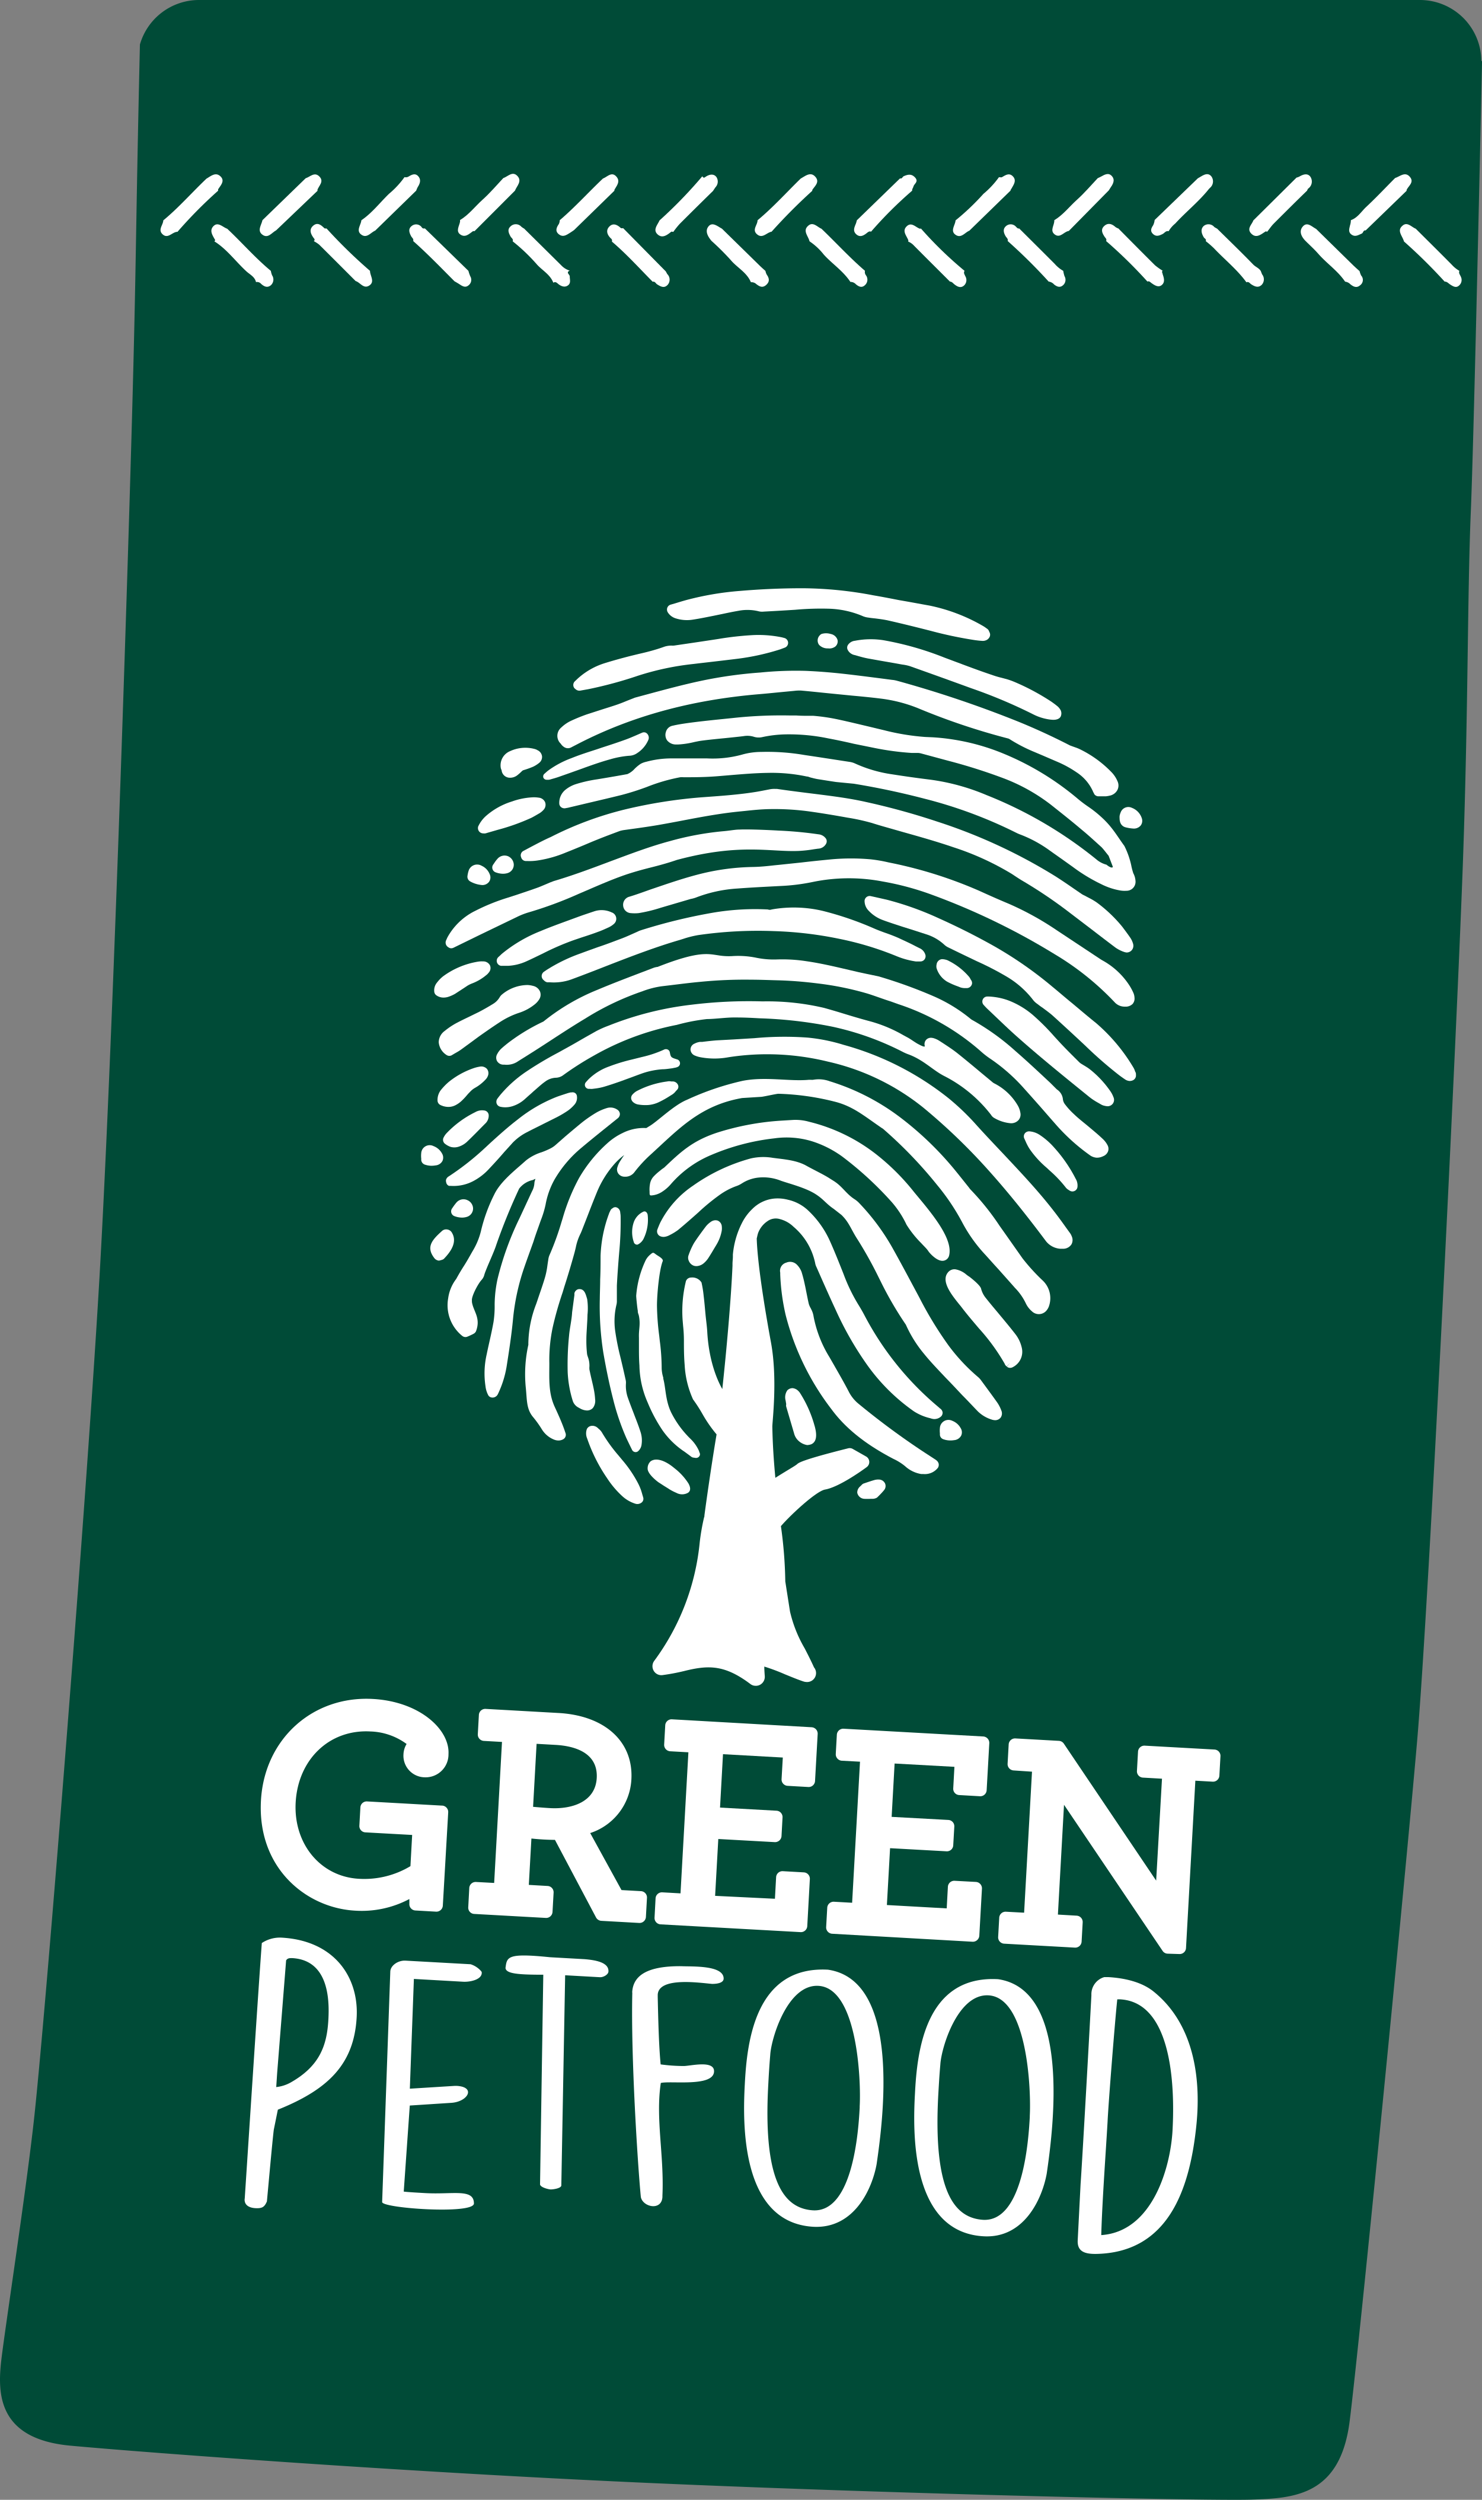
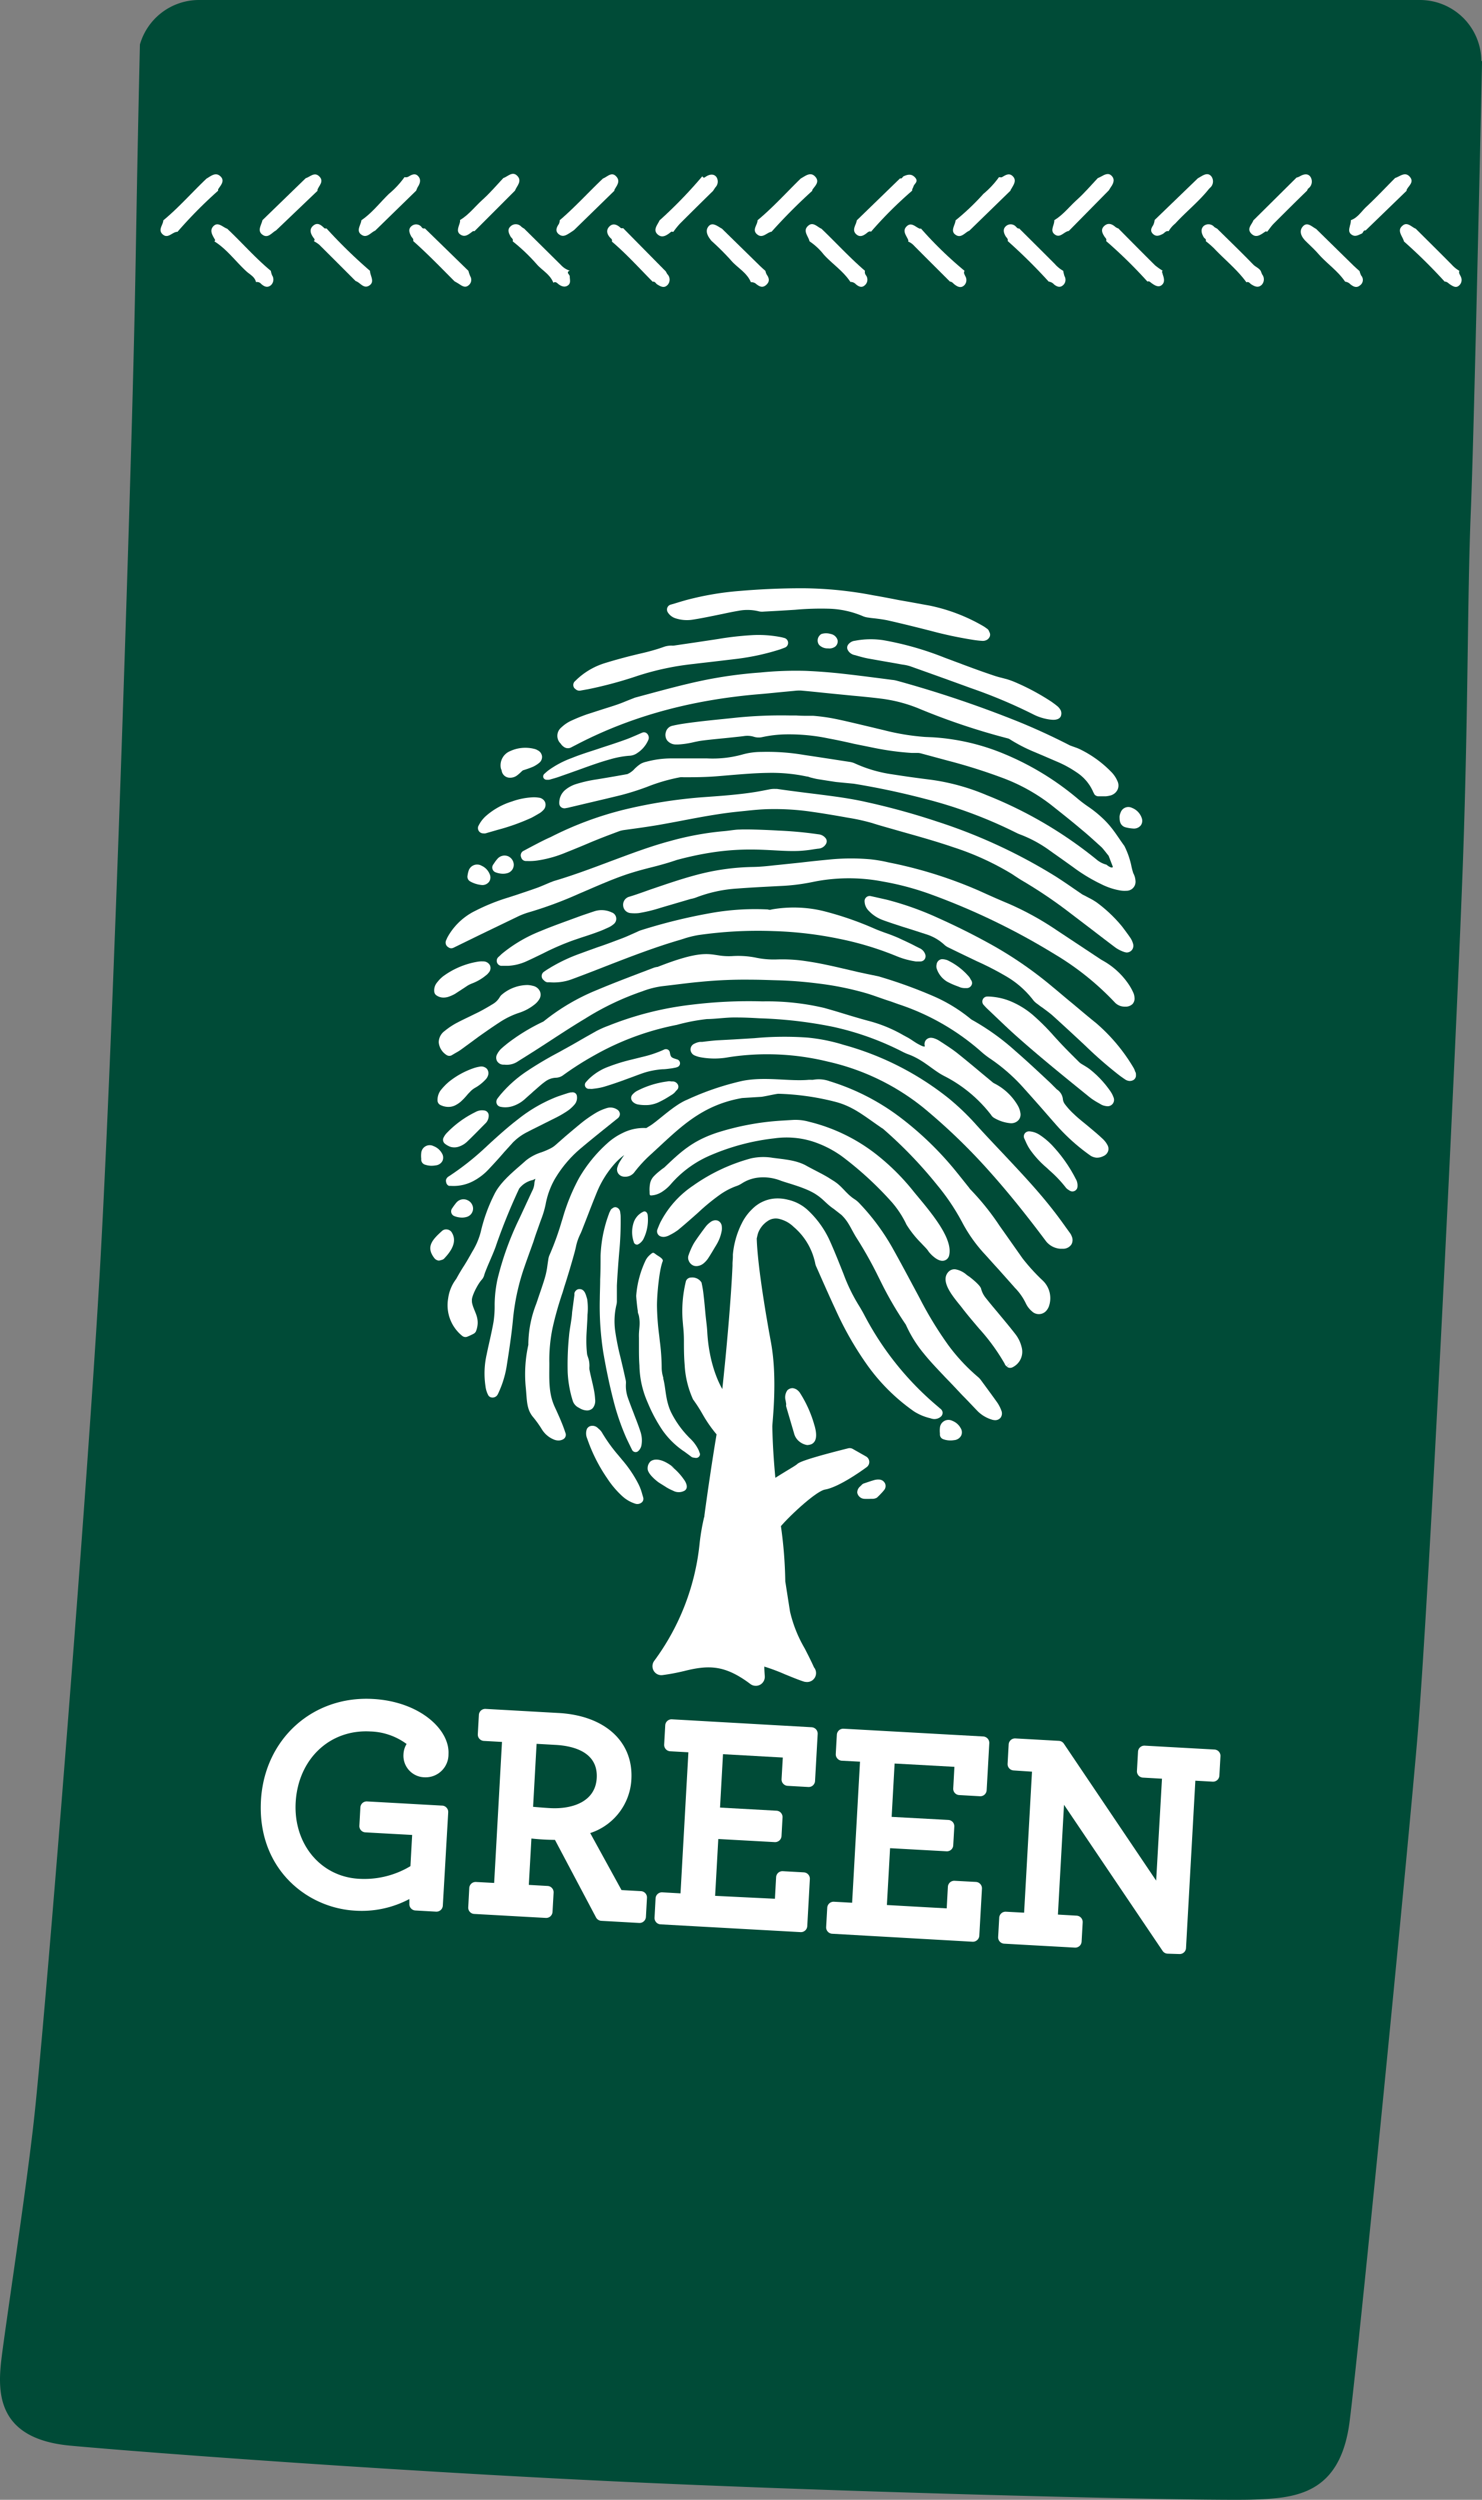
<svg xmlns="http://www.w3.org/2000/svg" id="Ebene_1" data-name="Ebene 1" viewBox="0 0 274.53 463.04">
  <rect x="0" y="0" width="274.53" height="463.04" fill="#808080" stroke="none" />
  <defs>
    <style>
      .cls-2,.cls-3{fill:#fff}.cls-3{fill-rule:evenodd}
    </style>
  </defs>
  <path id="_Pfad_" data-name="&lt;Pfad&gt;" d="M277.24 14.18A11.38 11.38 0 0 0 265.9 2.83H39.65a11.39 11.39 0 0 0-10.9 8.24c-.83 35.71-.63 39.24-1.49 70-1 35.66-3.67 118-6 158.33S11.52 373 9.22 394.56c-1.41 13.22-5.38 39-6.13 45.28s-.75 14.75 12.75 16 63.25 5 109.25 7 101.5 3.25 109.5 3 16.5-.75 18.25-14.5 10.25-100 12.5-126 7.5-134.75 8.5-163.25.79-48.6 1.45-64.6c.51-12.08 1.58-60.44 2.08-83.42z" transform="translate(-2.83 -2.83)" fill="#004b37" />
  <path id="_Pfad_2" data-name="&lt;Pfad&gt;" class="cls-2" d="M84.63 337.28l-13.8-.77a1.17 1.17 0 0 0-1.24 1.1L69.4 341a1.17 1.17 0 0 0 1.11 1.24l8.67.48-.32 5.78a16.6 16.6 0 0 1-9.54 2.34c-7.11-.39-12.14-6.47-11.72-14.14.45-8 6.27-13.57 13.84-13.15a11.87 11.87 0 0 1 6.71 2.32 4 4 0 0 0-.58 1.9 4 4 0 0 0 3.88 4.27 4.24 4.24 0 0 0 4.46-4.3c.25-4.54-5.32-9.73-14-10.21-11.19-.63-20.11 7.46-20.74 18.81-.7 12.58 8.45 19.9 17.42 20.4a18.81 18.81 0 0 0 10.07-2.15v.88a1.18 1.18 0 0 0 1.11 1.24l3.85.22a1.19 1.19 0 0 0 1.24-1.12l1-17.33a1.19 1.19 0 0 0-1.23-1.2z" transform="translate(-2.83 -2.83)" />
  <path class="cls-2" d="M121.58 353.13l-3.62-.2-5.8-10.56a11.06 11.06 0 0 0 7.63-9.94c.39-7-4.9-11.82-13.48-12.3l-13.53-.76a1.18 1.18 0 0 0-1.24 1.11l-.2 3.58a1.18 1.18 0 0 0 1.11 1.24l3.37.19-1.45 26.12-3.37-.18a1.18 1.18 0 0 0-1.24 1.11l-.19 3.57a1.16 1.16 0 0 0 1.1 1.24l13.27.74a1.18 1.18 0 0 0 1.24-1.11l.2-3.57a1.17 1.17 0 0 0-1.11-1.24l-3.48-.2.48-8.59a42.48 42.48 0 0 0 4.36.25l7.61 14.37a1.2 1.2 0 0 0 1 .63l7 .39a1.18 1.18 0 0 0 1.24-1.12l.2-3.57a1.18 1.18 0 0 0-1.1-1.2zm-19.35-27.29l3.54.2c3 .17 7.88 1.18 7.6 6.14-.25 4.45-4.62 5.79-8.63 5.57-1.18-.07-2.25-.16-3.16-.24z" transform="translate(-2.83 -2.83)" />
  <path id="_Pfad_3" data-name="&lt;Pfad&gt;" class="cls-2" d="M151.74 349.65l-3.9-.22a1.18 1.18 0 0 0-1.24 1.11l-.22 4-11.08-.54.59-10.53 10.46.58a1.2 1.2 0 0 0 1.25-1.11l.19-3.47a1.18 1.18 0 0 0-1.11-1.24l-10.47-.58.55-9.89 11.08.62-.23 4a1.18 1.18 0 0 0 1.11 1.24l3.85.22a1.18 1.18 0 0 0 1.24-1.11l.49-8.72a1.19 1.19 0 0 0-1.11-1.24l-25.89-1.47a1.18 1.18 0 0 0-1.24 1.11l-.2 3.57a1.19 1.19 0 0 0 1.11 1.24l3.38.19-1.46 26.13-3.37-.19a1.18 1.18 0 0 0-1.25 1.11l-.19 3.57a1.18 1.18 0 0 0 1.11 1.25l25.94 1.44a1.18 1.18 0 0 0 1.24-1.11l.48-8.72a1.18 1.18 0 0 0-1.11-1.24z" transform="translate(-2.83 -2.83)" />
  <path id="_Pfad_4" data-name="&lt;Pfad&gt;" class="cls-2" d="M183.57 351.42l-3.9-.21a1.18 1.18 0 0 0-1.25 1.11l-.22 4-11.08-.62.59-10.53 10.46.58a1.17 1.17 0 0 0 1.24-1.11l.2-3.47a1.17 1.17 0 0 0-1.12-1.23l-10.49-.57.55-9.88 11.08.61-.22 4a1.16 1.16 0 0 0 1.11 1.23l3.84.22a1.18 1.18 0 0 0 1.24-1.11l.49-8.72a1.19 1.19 0 0 0-1.11-1.24l-25.88-1.44a1.19 1.19 0 0 0-1.25 1.11l-.2 3.57a1.2 1.2 0 0 0 1.11 1.25l3.38.18-1.46 26.13-3.37-.19a1.18 1.18 0 0 0-1.24 1.11l-.2 3.57a1.18 1.18 0 0 0 1.11 1.25L183 362.5a1.2 1.2 0 0 0 1.24-1.12l.49-8.72a1.19 1.19 0 0 0-1.16-1.24z" transform="translate(-2.83 -2.83)" />
  <path id="_Pfad_5" data-name="&lt;Pfad&gt;" class="cls-2" d="M227.82 326.9l-12.94-.72a1.18 1.18 0 0 0-1.24 1.11l-.2 3.57a1.17 1.17 0 0 0 1.11 1.24l3.53.2-1.08 18.88-17.1-25.37a1.18 1.18 0 0 0-.91-.52l-8.07-.45a1.18 1.18 0 0 0-1.24 1.11l-.2 3.58a1.18 1.18 0 0 0 1.11 1.24l3.41.23-1.46 26.12-3.37-.18a1.17 1.17 0 0 0-1.24 1.11l-.2 3.57a1.18 1.18 0 0 0 1.11 1.24l13.1.73a1.18 1.18 0 0 0 1.25-1.11l.2-3.57a1.18 1.18 0 0 0-1.12-1.24l-3.47-.2 1.13-20.34 18.26 27.06a1.15 1.15 0 0 0 .91.52l2.22.07a1.17 1.17 0 0 0 1.21-1.11l1.73-31 3.21.18a1.18 1.18 0 0 0 1.24-1.11l.2-3.57a1.17 1.17 0 0 0-1.09-1.27z" transform="translate(-2.83 -2.83)" />
-   <path class="cls-2" d="M48.17 410c.47-7.1 2.61-40.11 3.16-47.26a6.06 6.06 0 0 1 3.66-1c9.87.55 14.32 7.42 13.91 14.76-.49 8.75-5.35 13.39-14.6 17.11l-.75 3.7c-.26 2-1.09 11.35-1.28 13.3-.44 1-.83 1.31-2.13 1.24-1.07-.06-2-.49-2-1.59zm6-23.17l-.17 2.59a7 7 0 0 0 2.66-.84c5.3-3 6.74-6.74 7-11.69.21-3.8 0-11-6.73-11.36-.46 0-.84 0-1.1.43zM75.13 368c.06-1.1 1.42-2.06 2.79-2l12.09.67A4.32 4.32 0 0 1 92 368a.47.47 0 0 1 .07.32c-.07 1.22-2.17 1.65-3.4 1.59l-9.17-.52-.75 20.33 8.31-.52h.38c3.6.2 2.07 2.94-1 3.14l-7.7.5-1.12 15.94c.69.1 3.29.24 4 .28 5.13.29 9-.9 9 1.92 0 2.08-17.08.88-17-.27zM103.47 368.61c-4.75 0-6.89-.2-7-1.24.27-2.08.31-2.81 8.25-2l6.42.36c1.68.15 4.49.49 4.4 2.27 0 .55-.9 1.11-1.6 1.07l-6.42-.36-.71 38.92c0 .56-1.58.77-2 .75s-2-.41-1.94-1zM119.94 371.86c.17-3.12 2.8-4.88 9.09-4.83 1.91.1 7.83-.24 7.85 2.28 0 .85-1.28 1-2.13 1-2.29-.19-9.9-1.35-10.08 2v.49c.09 4 .2 8.9.54 12.42a32.06 32.06 0 0 0 4.28.3c1.23 0 5.74-1.16 5.61 1.05-.16 2.87-8.06 1.64-9.86 2.09-1 6.63.64 13.41.3 20.87v.25c-.15 2.63-3.64 1.88-4 0-.58-6-1.86-25.87-1.58-37.82zM156.22 367.68c13.62 2 10.18 27.93 9 36-.79 4.43-4.05 12-11.7 11.62-13.53-.76-13.11-19.26-12.72-26.42.4-7.74 1.89-21.95 15.42-21.2zm-11.07 21.23c-1 17.92 2.85 23 8.28 23.34 7.5.42 8.44-15.11 8.65-19V393c.27-4.71-.38-21.93-7.65-22.33-5.73-.32-8.75 9.76-8.92 12.81-.17 2-.27 3.72-.36 5.43zM187.73 369.44c13.61 2 10.18 27.92 9 36-.79 4.43-4.05 12.05-11.69 11.62-13.54-.75-13.12-19.26-12.72-26.42.39-7.75 1.87-21.96 15.41-21.2zm-11.08 21.22c-1 17.92 2.86 23 8.29 23.35 7.49.41 8.43-15.12 8.65-19v-.24c.26-4.72-.39-21.93-7.65-22.34-5.74-.32-8.75 9.76-8.92 12.82-.18 1.99-.27 3.75-.37 5.41zM203 407.4c.37-5.26 1.73-29.72 2-34.92v-.25a3.3 3.3 0 0 1 2.4-3.18h.69c3.06.17 6.24.9 8.44 2.68 7.85 6.33 8.8 16.93 7.87 25.23-1.27 11.76-5.33 22.83-18 23.35-2.46.11-4.06-.29-3.93-2.55zm5-11.56c-.31 5.44-1 14.73-1.17 21 9.54-.64 12.82-12.6 13.2-19.33.26-4.83.93-23.75-9.7-24.34h-.53c-.38 3.36-1.65 19.31-1.8 22.67z" transform="translate(-2.83 -2.83)" />
  <path id="_Pfad_6" data-name="&lt;Pfad&gt;" class="cls-2" d="M213.1 201.3l-.1-.3a4.55 4.55 0 0 0-.35-.65 33.18 33.18 0 0 0-6.76-8c-1.48-1.19-2.92-2.41-4.36-3.62-1.24-1-2.47-2.08-3.72-3.1a72.66 72.66 0 0 0-10.84-7.55c-3.56-2-6.93-3.67-10.31-5.19a56.8 56.8 0 0 0-9.57-3.41l-1.95-.44-1-.22a.94.94 0 0 0-1.15 1 2.57 2.57 0 0 0 .76 1.71 6.78 6.78 0 0 0 2.66 1.74c1.13.42 2.27.78 3.64 1.23l1.79.56 2.72.88a8.75 8.75 0 0 1 3.17 1.86 3 3 0 0 0 .82.55c1.71.84 3.42 1.66 5.26 2.54a55.54 55.54 0 0 1 5.48 2.83 17.2 17.2 0 0 1 4.94 4.37 3.38 3.38 0 0 0 .75.69c.32.25.65.5 1 .73.63.47 1.27.93 1.85 1.44 2 1.81 4 3.66 6 5.53a77.19 77.19 0 0 0 6.3 5.5c.36.27.71.52 1.07.76a1.72 1.72 0 0 0 .84.32 1.41 1.41 0 0 0 .72-.16 1 1 0 0 0 .5-.78v-.29a.94.94 0 0 0-.16-.53z" transform="translate(-2.83 -2.83)" />
  <path id="_Pfad_7" data-name="&lt;Pfad&gt;" class="cls-2" d="M115.93 227l-.09.19a3.27 3.27 0 0 0-.22.51 24.79 24.79 0 0 0-1.54 7.78c0 1.43 0 2.87-.07 4.3 0 1.21-.06 2.43-.07 3.65a55.33 55.33 0 0 0 .66 10c.52 3 1.11 5.85 1.81 8.58a43.84 43.84 0 0 0 2.5 7.31l.66 1.37.35.71a.73.73 0 0 0 .51.39.7.7 0 0 0 .61-.16 1.94 1.94 0 0 0 .64-1.25 5.08 5.08 0 0 0-.23-2.41c-.28-.87-.6-1.72-1-2.74-.17-.45-.34-.9-.51-1.33-.26-.69-.52-1.36-.76-2.05a6.65 6.65 0 0 1-.4-2.75 2.31 2.31 0 0 0-.07-.75c-.31-1.41-.63-2.81-1-4.32a46.53 46.53 0 0 1-.91-4.59 13.09 13.09 0 0 1 .24-5 3.09 3.09 0 0 0 .06-.77v-.93-1.77c.1-2 .26-4.09.43-6.14a59.29 59.29 0 0 0 .27-6.32c0-.34 0-.67-.07-1a1.16 1.16 0 0 0-.2-.66 1 1 0 0 0-.43-.35.73.73 0 0 0-.7.06l-.17.12a.79.79 0 0 0-.3.32z" transform="translate(-2.83 -2.83)" />
  <path id="_Pfad_8" data-name="&lt;Pfad&gt;" class="cls-2" d="M185.7 119.3l-.23-.16a5.23 5.23 0 0 0-.63-.41A32.88 32.88 0 0 0 175 115c-1.87-.33-3.73-.69-5.58-1-1.58-.31-3.17-.62-4.76-.89a72 72 0 0 0-13.14-1.32c-4.07 0-7.84.18-11.53.49a55.24 55.24 0 0 0-10 1.69c-.65.18-1.29.37-1.93.57l-1 .29a.94.94 0 0 0-.62.58 1 1 0 0 0 .09.84 2.65 2.65 0 0 0 1.5 1.13 6.83 6.83 0 0 0 3.18.22c1.19-.18 2.36-.42 3.77-.7l1.84-.38c.94-.2 1.87-.39 2.8-.55a8.76 8.76 0 0 1 3.67.07 2.59 2.59 0 0 0 1 .08c1.9-.1 3.8-.21 5.83-.34a53 53 0 0 1 6.16-.2 17.27 17.27 0 0 1 6.45 1.41 3.78 3.78 0 0 0 1 .24c.4.07.81.11 1.21.15.78.1 1.57.2 2.32.36 2.65.6 5.27 1.25 7.9 1.92a75.4 75.4 0 0 0 8.19 1.73c.45.06.87.12 1.3.14a1.6 1.6 0 0 0 .9-.13 1.28 1.28 0 0 0 .54-.49.94.94 0 0 0 .06-.92l-.12-.26a.9.9 0 0 0-.33-.43z" transform="translate(-2.83 -2.83)" />
  <path id="_Pfad_9" data-name="&lt;Pfad&gt;" class="cls-2" d="M120.68 242.84c0 .38.22 2.47.3 2.79v.22a3 3 0 0 0 .12.43 2.62 2.62 0 0 1 .09.33c.31 1.64-.06 2.4 0 4v1.63c0 1.17 0 2.35.09 3.52a17.64 17.64 0 0 0 1.53 6.87 28.62 28.62 0 0 0 2.72 5.1 15.31 15.31 0 0 0 3.86 3.84c.35.23.67.48 1 .72l.52.39a.76.76 0 0 0 .35.14l.41.06a.73.73 0 0 0 .82-.58.67.67 0 0 0-.1-.44 2.22 2.22 0 0 0-.15-.43 7.25 7.25 0 0 0-1.5-2.08 18.1 18.1 0 0 1-3.45-4.63c-1.21-2.3-1.1-4.69-1.59-6.51v-.19a6.42 6.42 0 0 1-.3-1.73 39 39 0 0 0-.35-5.09l-.1-.91a47.8 47.8 0 0 1-.42-5.6c0-2.17.43-6.67 1.06-8.24.18-.47-.8-.93-1.26-1.27s-.49-.44-1 0a3.56 3.56 0 0 0-.85 1 18.57 18.57 0 0 0-1.8 6.66z" transform="translate(-2.83 -2.83)" />
  <path id="_Pfad_10" data-name="&lt;Pfad&gt;" class="cls-2" d="M185.59 150.11a40.48 40.48 0 0 0-10.34-2.85q-3.58-.44-7.14-1a25.13 25.13 0 0 1-6.87-2 3.6 3.6 0 0 0-1-.3l-5.72-.88-2.67-.4a40.79 40.79 0 0 0-8-.57 13.06 13.06 0 0 0-3.64.52 20.58 20.58 0 0 1-6.41.68h-6.57a17.82 17.82 0 0 0-4.71.63 3.76 3.76 0 0 0-1 .37 6.93 6.93 0 0 0-1.2 1 3.82 3.82 0 0 1-1.28.91c-1.36.25-2.71.48-4.06.71l-1.5.25a25.1 25.1 0 0 0-3.92.88 5.89 5.89 0 0 0-2 1.07 3.11 3.11 0 0 0-1.13 2.51.91.91 0 0 0 .35.71 1 1 0 0 0 .78.19l.31-.06a2.73 2.73 0 0 0 .42-.09l3-.71c2.24-.53 4.49-1.05 6.74-1.61a48.82 48.82 0 0 0 4.67-1.49 33.14 33.14 0 0 1 6.14-1.78 2.93 2.93 0 0 1 .6 0c1.88 0 3.89 0 6.3-.19l2.39-.2c2.28-.19 4.64-.39 7-.42a31.11 31.11 0 0 1 7.14.67c.23 0 .46.11.68.18.43.11.86.22 1.29.3 1.16.18 2.31.37 3.47.54l3.29.32c4.46.73 8.87 1.67 13.11 2.78a84 84 0 0 1 17 6.32c.17.08.35.17.56.25a23.28 23.28 0 0 1 5.42 2.88c1 .72 2.07 1.46 3.1 2.2l1.4 1a31.25 31.25 0 0 0 5.25 3.18 12.48 12.48 0 0 0 3.48 1.16 4.35 4.35 0 0 0 .52.06 4.07 4.07 0 0 0 .61 0 1.67 1.67 0 0 0 1.72-1.87 3.46 3.46 0 0 0-.4-1.37 11.55 11.55 0 0 1-.39-1.49 15.08 15.08 0 0 0-1.27-3.58c-1.34-1.81-2.23-3.54-4.38-5.45a20.82 20.82 0 0 0-2.39-1.87 24.64 24.64 0 0 1-2-1.53 52 52 0 0 0-13.63-8.25 40.63 40.63 0 0 0-9.59-2.65c-1.17-.18-2.34-.3-3.52-.37l-1.38-.06a43.32 43.32 0 0 1-7.54-1.23l-2.83-.68c-2-.47-3.92-.94-5.89-1.36a35.49 35.49 0 0 0-4.45-.65h-.69c-.82 0-1.64 0-2.46-.06h-1.16a82.32 82.32 0 0 0-10.62.47l-1.87.19c-2.91.3-7.31.75-9.25 1.23a1.58 1.58 0 0 0-1.27 1.14 1.76 1.76 0 0 0 .22 1.58 2.07 2.07 0 0 0 1.72.76h.36a16 16 0 0 0 2.78-.41c.33-.08.66-.14 1-.21.83-.15 3-.37 4.83-.55 1.47-.15 2.84-.29 3.5-.38a4.08 4.08 0 0 1 1.8.1 3 3 0 0 0 1.66.08 22.27 22.27 0 0 1 4.19-.5 35.7 35.7 0 0 1 8 .74c1.59.3 3.17.63 4.74 1l3.8.77a51.57 51.57 0 0 0 6.93.93h1.21a2.79 2.79 0 0 1 .53.09l5 1.35a102.67 102.67 0 0 1 10.08 3.18 34 34 0 0 1 9 5c1.9 1.51 3.79 3 5.65 4.58 1.34 1.1 2.35 2.05 3.63 3.2.33.29 1.09 1.32 1.37 1.64l.77 2c.05.25-.33.34-1.16-.34a4.85 4.85 0 0 1-1.66-.81 77.77 77.77 0 0 0-20.55-12.08z" transform="translate(-2.83 -2.83)" />
  <path id="_Pfad_11" data-name="&lt;Pfad&gt;" class="cls-2" d="M192.24 235.91c-1.41-2-2.81-4-4.23-6a46.75 46.75 0 0 0-5.39-6.73 3.58 3.58 0 0 1-.3-.38l-.87-1.09c-.63-.79-1.26-1.58-1.91-2.37a60.08 60.08 0 0 0-10.1-9.65 42 42 0 0 0-12.92-6.58 5.85 5.85 0 0 0-3.06-.27 1.93 1.93 0 0 1-.42 0h-.36c-3.57.34-8.08-.64-12.31.2a51.11 51.11 0 0 0-10.3 3.51c-2.42 1-5.3 3.87-6.85 4.82l-.67.41a8.7 8.7 0 0 0-4.39.92 11.61 11.61 0 0 0-2.85 1.92 26.45 26.45 0 0 0-5.25 6.48 37.16 37.16 0 0 0-3 7.39l-.2.64a51.66 51.66 0 0 1-2.26 6.23 3.11 3.11 0 0 0-.21.85c-.06.35-.11.7-.16 1.05a14.89 14.89 0 0 1-.39 2c-.44 1.54-1 3.06-1.5 4.57l-.19.55a21 21 0 0 0-1.45 7.34 1.43 1.43 0 0 1 0 .23 25 25 0 0 0-.47 7.93c.23 2.2.09 3.85 1.27 5.34a19.72 19.72 0 0 1 1.69 2.34 4.7 4.7 0 0 0 2.2 1.9 2.29 2.29 0 0 0 .76.19 1.79 1.79 0 0 0 1-.22.94.94 0 0 0 .43-1.17l-.19-.56c-.54-1.53-1.18-2.92-1.8-4.27-1.19-2.59-1-5.16-1-8.09a29.13 29.13 0 0 1 .65-6.76 63 63 0 0 1 1.81-6.35l.3-1c.69-2.14 1.33-4.29 1.92-6.43.08-.33.17-.65.24-1a10.15 10.15 0 0 1 .79-2.33c.15-.29.26-.58.38-.88l.93-2.38c.58-1.51 1.16-3 1.77-4.49a18.56 18.56 0 0 1 3.4-5.43 11.94 11.94 0 0 1 1.68-1.51c-.23.33-.46.66-.66 1a4.32 4.32 0 0 0-.59 1.22 1.33 1.33 0 0 0 .14 1.19 1.41 1.41 0 0 0 1.13.6h.33a2.07 2.07 0 0 0 1.53-.82 24.37 24.37 0 0 1 3.08-3.33c5.1-4.65 9.1-9.06 16.88-10.42l3.52-.22c.33 0 2.92-.59 3.22-.57a47.54 47.54 0 0 1 10.25 1.42c3.57.86 5.62 2.71 9 5 .08 0 .16.12.29.22a80.76 80.76 0 0 1 9.84 10.25 40.79 40.79 0 0 1 4.69 7 27.56 27.56 0 0 0 4.31 6c.81.9 1.61 1.8 2.43 2.69 1 1.13 2 2.24 3 3.38a10.63 10.63 0 0 1 2 2.85 4.4 4.4 0 0 0 1.13 1.48 1.84 1.84 0 0 0 2.77-.22 2.67 2.67 0 0 0 .35-.61 4.51 4.51 0 0 0-1.15-4.9 36.11 36.11 0 0 1-3.71-4.08z" transform="translate(-2.83 -2.83)" />
  <path id="_Pfad_12" data-name="&lt;Pfad&gt;" class="cls-2" d="M207.07 213.76c-.61-.58-1.25-1.13-1.9-1.67-.45-.38-.91-.77-1.38-1.15-.69-.56-1.39-1.13-2-1.72a13.39 13.39 0 0 1-1.68-1.84 1.87 1.87 0 0 1-.38-.89 2.44 2.44 0 0 0-1-1.78 2.14 2.14 0 0 1-.33-.29l-1-1c-2.14-2-4.27-4-6.46-5.9a43.94 43.94 0 0 0-8-5.75 1.86 1.86 0 0 1-.31-.21 29.06 29.06 0 0 0-6.87-4.2 87.93 87.93 0 0 0-9.89-3.59 4.21 4.21 0 0 0-.5-.13l-1.43-.3c-.71-.14-1.41-.3-2.12-.45l-2.23-.52c-2.4-.56-4.89-1.14-7.42-1.5a29.12 29.12 0 0 0-5.43-.32 16.06 16.06 0 0 1-3.83-.32 16.7 16.7 0 0 0-4.44-.3 11.67 11.67 0 0 1-2.55-.14c-2-.29-3.75-.82-11.27 2.14a3.13 3.13 0 0 0-.8.19l-1.13.43c-3 1.15-6.18 2.34-9.21 3.62a39.31 39.31 0 0 0-9.9 5.79.93.93 0 0 1-.22.14 35.87 35.87 0 0 0-5.68 3.35 23.69 23.69 0 0 0-2 1.6 3.73 3.73 0 0 0-.76 1 1.33 1.33 0 0 0-.07 1.28 1.38 1.38 0 0 0 1.16.71h.27a3.68 3.68 0 0 0 2.29-.5c.49-.32 1-.63 1.49-.94l1.68-1.06 1.91-1.23c2.52-1.64 5-3.28 7.64-4.86a50.6 50.6 0 0 1 10.5-5 16.36 16.36 0 0 1 3.49-.92l2-.24c1.73-.21 3.46-.43 5.21-.59a83.51 83.51 0 0 1 9.42-.4c1.74 0 3.47.08 5.19.12 2.35.07 4.66.26 7.15.57a56.25 56.25 0 0 1 9.27 1.89c1.44.45 2.85 1 4.26 1.44l1.45.52a43.89 43.89 0 0 1 15.09 8.58 16.45 16.45 0 0 0 2.12 1.65 33.48 33.48 0 0 1 6.1 5.42c1.08 1.2 2.15 2.41 3.21 3.61.87 1 1.74 2 2.62 3a36.32 36.32 0 0 0 6.24 5.65 2.45 2.45 0 0 0 1.32.52 2.57 2.57 0 0 0 1.21-.27 1.57 1.57 0 0 0 .92-.91 1.41 1.41 0 0 0-.11-1.16 4.31 4.31 0 0 0-.91-1.17z" transform="translate(-2.83 -2.83)" />
  <path id="_Pfad_13" data-name="&lt;Pfad&gt;" class="cls-2" d="M101.15 159.72l-1.37.73a.93.93 0 0 0-.47 1l.08.25a.92.92 0 0 0 .79.62h.32a9.88 9.88 0 0 0 1.89-.1 22 22 0 0 0 5.27-1.48c1.12-.44 2.23-.9 3.34-1.36.85-.36 1.69-.72 2.55-1.06 1.36-.55 2.76-1.07 4.13-1.58a5.85 5.85 0 0 1 .75-.16l2.25-.31c1.47-.21 2.95-.42 4.41-.68s2.71-.49 4.06-.75c3.55-.68 7.22-1.37 10.9-1.72l.89-.09c1.49-.16 3-.31 4.56-.33a47.93 47.93 0 0 1 7.31.44c2.35.33 4.68.72 7 1.14a38.34 38.34 0 0 1 4.56 1c1 .32 2 .61 3 .89l2.66.76c3.13.88 6.36 1.79 9.45 2.85a51.18 51.18 0 0 1 10.6 4.82c.27.16.52.33.77.5.4.26.79.52 1.2.77a85.84 85.84 0 0 1 8.91 6l4.08 3.11c1.47 1.13 2.93 2.25 4.42 3.37a6.35 6.35 0 0 0 1.57.8 2.47 2.47 0 0 0 .47.11 1.24 1.24 0 0 0 1-.45 1.28 1.28 0 0 0 .22-1.18 3.93 3.93 0 0 0-.49-1.07c-.47-.69-1-1.39-1.5-2.06A26 26 0 0 0 206 170a12.29 12.29 0 0 0-1.5-.88l-.42-.22a4.64 4.64 0 0 0-.44-.23 3.42 3.42 0 0 1-.42-.23l-1.56-1.07c-1.11-.77-2.23-1.53-3.38-2.26A99.94 99.94 0 0 0 176.4 155a130.2 130.2 0 0 0-13.16-3.62c-3.2-.72-6.49-1.12-9.67-1.52l-1.61-.2c-1.73-.22-3.46-.44-5.2-.7h-.32a4.57 4.57 0 0 0-1 .07l-.51.1c-.78.15-1.56.31-2.36.43-3 .47-6.12.69-9.13.91l-.82.06a91.75 91.75 0 0 0-13.88 2.2 63.17 63.17 0 0 0-13.88 5.14c-1.23.54-2.47 1.2-3.71 1.85z" transform="translate(-2.83 -2.83)" />
  <path id="_Pfad_14" data-name="&lt;Pfad&gt;" class="cls-2" d="M107.33 141.21a1.27 1.27 0 0 0 .9.2 1.6 1.6 0 0 0 .37-.12l1.37-.71c9.92-5.1 20.85-8.09 33.41-9.16 1.21-.1 2.41-.22 3.62-.34l2.95-.28a7.85 7.85 0 0 1 1.23-.06c1.59.14 3.18.31 4.76.47l4.74.47c1.77.16 3.53.33 5.29.55a27.46 27.46 0 0 1 6.87 1.76 123.84 123.84 0 0 0 16.7 5.62.87.87 0 0 1 .29.12 29.81 29.81 0 0 0 4.64 2.4l1.42.6 2.88 1.24a20.33 20.33 0 0 1 3.49 1.92 8.24 8.24 0 0 1 3 3.46 1.75 1.75 0 0 0 .23.44v.06a.94.94 0 0 0 .76.48h1.43a5 5 0 0 0 .66-.11 2.07 2.07 0 0 0 1.45-1 1.84 1.84 0 0 0 .1-1.56 5.51 5.51 0 0 0-1.25-1.89 20.7 20.7 0 0 0-5.69-4.12 7 7 0 0 0-.89-.37l-.67-.24-.35-.13c-3-1.54-6.13-3-9.38-4.33a207.78 207.78 0 0 0-22.66-7.65 5 5 0 0 0-.95-.17l-2.51-.33c-2.31-.29-4.61-.59-6.92-.84-1.78-.19-3.58-.34-5.38-.44l-1-.05a65.24 65.24 0 0 0-8.54.3 80.87 80.87 0 0 0-10.7 1.48c-3.6.75-7.18 1.73-10.64 2.66l-1.89.51-.46.18-.92.36c-.72.3-1.44.59-2.19.84s-1.64.53-2.47.79l-2.88.93a32 32 0 0 0-3.1 1.27 6.8 6.8 0 0 0-1.64 1.16 2 2 0 0 0-.11 3c.13.19.3.42.63.63z" transform="translate(-2.83 -2.83)" />
  <path id="_Pfad_15" data-name="&lt;Pfad&gt;" class="cls-2" d="M190.91 249.94c-.59-.76-1.19-1.5-1.8-2.24l-1.51-1.82c-.75-.89-1.5-1.79-2.22-2.7a4.58 4.58 0 0 1-.82-1.67c-.19-.7-2.12-2.16-2.13-2.17-.18-.11-.37-.25-.57-.4a4.21 4.21 0 0 0-2.1-1 1.54 1.54 0 0 0-1.35.61c-1.31 1.62.72 4.15 2.06 5.82l.37.45c1 1.33 2.12 2.64 3.33 4.07a37.25 37.25 0 0 1 4.76 6.53 1.15 1.15 0 0 0 .39.53l.64-.7-.61.73a.94.94 0 0 0 .55.22 1 1 0 0 0 .54-.13 3.19 3.19 0 0 0 1.65-3.67 6.33 6.33 0 0 0-1.18-2.46z" transform="translate(-2.83 -2.83)" />
  <path id="_Pfad_16" data-name="&lt;Pfad&gt;" class="cls-2" d="M125.47 223.59a7.39 7.39 0 0 0 1.58-1.36 20.17 20.17 0 0 1 7.57-5.48 41.51 41.51 0 0 1 11.63-3.06 16.14 16.14 0 0 1 7 .54 19.57 19.57 0 0 1 5.6 2.83 63.58 63.58 0 0 1 9.23 8.5 18.24 18.24 0 0 1 2.68 4.13 19.28 19.28 0 0 0 2.74 3.43c.49.54 1 1 1.29 1.45s1.5 1.74 2.52 1.8a1.27 1.27 0 0 0 1.34-1c.67-2.82-2.44-6.87-5.69-10.76l-.78-.94a42 42 0 0 0-6.85-6.88 32.78 32.78 0 0 0-12.64-6.18 9.18 9.18 0 0 0-3-.33l-2.31.14a49.21 49.21 0 0 0-11.61 2.18c-4.71 1.53-6.9 3.66-9.88 6.48a.9.9 0 0 1-.2.14l-.34.25-.34.28a9.52 9.52 0 0 0-1.1 1 2.7 2.7 0 0 0-.68 1.43 5.67 5.67 0 0 0-.07 1.36c0 .78 0 .78.76.67a4.11 4.11 0 0 0 1.55-.62z" transform="translate(-2.83 -2.83)" />
  <path id="_Pfad_17" data-name="&lt;Pfad&gt;" class="cls-2" d="M173.12 196.33l-.25-.13c-.45-.23-1.5-1-2-1.24l-.75-.41a26 26 0 0 0-5.92-2.49c-1.62-.43-3.22-.9-4.82-1.39-1.3-.4-2.6-.79-3.91-1.15a45.93 45.93 0 0 0-11.38-1.2 86.8 86.8 0 0 0-13.21.62 59.86 59.86 0 0 0-15.33 3.88 18.56 18.56 0 0 0-2.26 1c-1 .57-2.07 1.16-3.1 1.76s-1.9 1.09-2.87 1.62l-1.1.61a65.46 65.46 0 0 0-6 3.58 23.16 23.16 0 0 0-4.78 4.33c-.12.15-.24.3-.49.64a1 1 0 0 0-.12.88.93.93 0 0 0 .66.59 3.87 3.87 0 0 0 .73.1 4.4 4.4 0 0 0 1.64-.23 6.14 6.14 0 0 0 2.18-1.27c.33-.29.65-.59 1-.89s.55-.51.84-.75l.24-.21c.55-.48 1.12-1 1.72-1.42a3.53 3.53 0 0 1 2-.7 2.42 2.42 0 0 0 1.34-.49 56.59 56.59 0 0 1 5.59-3.57 50.57 50.57 0 0 1 15.43-5.73 35.5 35.5 0 0 1 5.6-1.08c1.41 0 3.64-.31 5.05-.29h.49c1.39 0 2.79.07 4.18.15A80.67 80.67 0 0 1 157 193a52.92 52.92 0 0 1 13 4.64 9 9 0 0 0 1 .45c2.82 1 4.57 2.92 6.64 4a25.64 25.64 0 0 1 8.77 7.24 1.63 1.63 0 0 0 .64.61 7.19 7.19 0 0 0 2.9.94 1.82 1.82 0 0 0 1.54-.56 1.57 1.57 0 0 0 .36-1.35 4 4 0 0 0-.47-1.34 10.53 10.53 0 0 0-4.38-4.13 1.67 1.67 0 0 1-.37-.26l-2.06-1.71c-1.42-1.19-2.85-2.38-4.3-3.54-.87-.7-1.81-1.31-2.72-1.91l-.73-.47a4.14 4.14 0 0 0-1.09-.49 2.2 2.2 0 0 0-.37-.06 1.2 1.2 0 0 0-1 .41 1.21 1.21 0 0 0-.23 1.07c.09.3-.43.1-1.01-.21z" transform="translate(-2.83 -2.83)" />
  <path id="_Pfad_18" data-name="&lt;Pfad&gt;" class="cls-2" d="M175.5 168.58a126.64 126.64 0 0 1 22.62 10.95 51.61 51.61 0 0 1 11.24 9 2.48 2.48 0 0 0 1.83.76h.06a1.82 1.82 0 0 0 1.37-.48 1.51 1.51 0 0 0 .37-1.17 2.59 2.59 0 0 0-.19-.86 10.66 10.66 0 0 0-.65-1.25 13.94 13.94 0 0 0-5-4.75 6.89 6.89 0 0 1-.62-.38l-7.9-5.23a55.16 55.16 0 0 0-8.92-4.93c-1.75-.73-3.49-1.5-5.4-2.37a80.88 80.88 0 0 0-16.41-5.2l-.54-.11a26.72 26.72 0 0 0-3.28-.56 41 41 0 0 0-7.18 0c-1.87.18-3.74.37-5.61.59l-4 .42-1 .1c-1.32.15-2.68.29-4 .31a43.08 43.08 0 0 0-9.59 1.25c-3.18.79-6.28 1.87-9.28 2.89-1.37.48-2.76 1-4.15 1.41a1.55 1.55 0 0 0-1 1.66 1.5 1.5 0 0 0 1.42 1.34 7.6 7.6 0 0 0 1.43 0 27.58 27.58 0 0 0 4.12-1l5.35-1.57a2.22 2.22 0 0 1 .37-.09 6.25 6.25 0 0 0 .74-.21 25.77 25.77 0 0 1 7.76-1.69c1.83-.14 3.67-.24 5.52-.34l2.48-.13a37.06 37.06 0 0 0 5.87-.73 33.09 33.09 0 0 1 12.95-.11 52.4 52.4 0 0 1 9.22 2.48z" transform="translate(-2.83 -2.83)" />
  <path id="_Pfad_19" data-name="&lt;Pfad&gt;" class="cls-2" d="M187.56 262.62c-.83-1.17-1.68-2.32-2.53-3.48l-.56-.76a3.54 3.54 0 0 0-.51-.52 34.8 34.8 0 0 1-5.43-5.82 68.52 68.52 0 0 1-5.39-8.85l-.91-1.7c-1.38-2.58-2.75-5.15-4.19-7.71a41.24 41.24 0 0 0-6-8.05 4.65 4.65 0 0 0-.82-.71c-1.69-1.06-2.31-2.43-4-3.47l-1-.63c-1.1-.67-3-1.58-4.1-2.21-1.85-1-4.09-1.14-6.12-1.41a10.47 10.47 0 0 0-4.1.11 33.86 33.86 0 0 0-10.74 5.08 18.19 18.19 0 0 0-6 6.76c-.17.35-.31.7-.45 1.05l-.1.26a1 1 0 0 0 .44 1.22 1.54 1.54 0 0 0 1 .13 2.7 2.7 0 0 0 .71-.24l.29-.15a9.73 9.73 0 0 0 1.4-.87c1.09-.9 2.14-1.82 3.19-2.75l.54-.48a38.69 38.69 0 0 1 3.92-3.23 12.74 12.74 0 0 1 3.05-1.63 4.71 4.71 0 0 0 1.11-.53 7 7 0 0 1 2.92-1.06 8.81 8.81 0 0 1 4.31.57c1.59.56 4.63 1.3 6.51 2.54 1.44.94 1.86 1.72 3.28 2.68l1.28 1a1.78 1.78 0 0 1 .3.27c1.29 1.29 1.68 2.65 2.86 4.44a75.43 75.43 0 0 1 3.89 7l.37.74a65.48 65.48 0 0 0 4.61 7.93.84.84 0 0 1 .11.21 23.14 23.14 0 0 0 3.3 5.25c1.25 1.55 2.67 3 4 4.42l.68.7c.81.84 1.59 1.68 2.39 2.53 1 1 1.92 2 2.89 3a6.29 6.29 0 0 0 2.55 1.52 2.08 2.08 0 0 0 .57.12 1.27 1.27 0 0 0 1.13-.5 1.35 1.35 0 0 0 .1-1.31 6.49 6.49 0 0 0-.75-1.46z" transform="translate(-2.83 -2.83)" />
  <path id="_Pfad_20" data-name="&lt;Pfad&gt;" class="cls-2" d="M102.86 229.29l.15-.42a18.27 18.27 0 0 0 .88-2.89 15 15 0 0 1 1.62-4.59 22 22 0 0 1 5-5.93c1.36-1.15 2.76-2.28 4.16-3.41l2.63-2.11a1 1 0 0 0 .36-.74 1 1 0 0 0-.37-.75 2.25 2.25 0 0 0-2.08-.36 9.41 9.41 0 0 0-1.83.78 23.51 23.51 0 0 0-2.67 1.82c-1.09.88-2.16 1.79-3.23 2.7l-1.83 1.61a4.82 4.82 0 0 1-1 .63 14.49 14.49 0 0 1-1.49.63 8.84 8.84 0 0 0-2.87 1.5l-1 .88c-1.83 1.59-3.91 3.38-4.9 5.44a30.58 30.58 0 0 0-2.48 6.83 13.2 13.2 0 0 1-1.56 3.71c-.51.9-1 1.79-1.57 2.68s-1 1.62-1.44 2.43a7.57 7.57 0 0 0-1.49 3.59 7.3 7.3 0 0 0 2.15 6.56 5.32 5.32 0 0 0 .46.4.93.93 0 0 0 1 .12l.33-.14c.27-.13.53-.24.78-.38a1 1 0 0 0 .45-.5c.91-2.46-.52-3.66-.77-5.39v-.26c-.11-.75 1.11-3.09 1.79-3.82a2.23 2.23 0 0 0 .52-1c.19-.62.72-1.85 1.19-2.94s.84-2 1-2.52A109.85 109.85 0 0 1 99 223a4.36 4.36 0 0 1 2.47-1.58.82.82 0 0 0 .24-.1l.29-.14c0 .11-.06.22-.07.28a2.12 2.12 0 0 0-.11.56 3.55 3.55 0 0 1-.44 1.48l-2.32 5A55.32 55.32 0 0 0 95 239.73a23.05 23.05 0 0 0-.54 4.8 19.06 19.06 0 0 1-.21 3.17c-.22 1.24-.49 2.48-.77 3.71-.17.77-.34 1.53-.5 2.31a15.85 15.85 0 0 0-.22 5.86 4.66 4.66 0 0 0 .54 1.73.88.88 0 0 0 .75.39h.13a1.1 1.1 0 0 0 .86-.6c.07-.14.13-.26.17-.36a18.72 18.72 0 0 0 1.48-4.87c.48-3.06.9-5.82 1.17-8.67a41.36 41.36 0 0 1 2-9.36c.57-1.67 1.18-3.32 1.78-5 .36-1.18.81-2.37 1.22-3.55z" transform="translate(-2.83 -2.83)" />
  <path id="_Pfad_21" data-name="&lt;Pfad&gt;" class="cls-2" d="M200.92 231.07l-.52-.72c-.77-1.08-1.55-2.16-2.37-3.21-2.63-3.4-5.54-6.53-8.8-10l-.59-.63c-1.61-1.7-3.21-3.39-4.77-5.11a45.64 45.64 0 0 0-5.31-5.13 54.08 54.08 0 0 0-19.45-9.9 33.19 33.19 0 0 0-6.62-1.34 59.75 59.75 0 0 0-9.9.1l-3.76.23-3.29.18c-.88.07-1.75.17-2.62.28h-.41a3 3 0 0 0-1 .31 1.2 1.2 0 0 0-.77 1.12 1.27 1.27 0 0 0 .83 1.11 4.87 4.87 0 0 0 1.05.31 14.19 14.19 0 0 0 5.12 0 46.75 46.75 0 0 1 6.93-.56 47.5 47.5 0 0 1 11.55 1.37 43.3 43.3 0 0 1 17.7 8.56 111.14 111.14 0 0 1 12.28 11.86c3.27 3.66 6.57 7.73 10.4 12.85a3.71 3.71 0 0 0 2.65 1.39h.61a1.83 1.83 0 0 0 1.44-.8 1.65 1.65 0 0 0 .08-1.46 2.86 2.86 0 0 0-.46-.81z" transform="translate(-2.83 -2.83)" />
  <path id="_Pfad_22" data-name="&lt;Pfad&gt;" class="cls-2" d="M176.94 263.7l-.3-.27a55.93 55.93 0 0 1-13.64-16.9c-.37-.71-.77-1.4-1.2-2.09a32.3 32.3 0 0 1-2.69-5.57l-.22-.56c-.77-1.93-1.53-3.85-2.39-5.75a17.77 17.77 0 0 0-4.08-5.62 7.94 7.94 0 0 0-3.63-1.88 7.47 7.47 0 0 0-2.63-.21 6.61 6.61 0 0 0-3.94 1.89 9.45 9.45 0 0 0-1.91 2.55 16.07 16.07 0 0 0-1.72 5.93v.39c0 .44-.07.89-.07 1.35v.33c-.26 6.05-1.1 15.61-1.89 22.85 0-.09-2.42-3.77-2.79-10.69-.06-1-.22-2.1-.32-3.16s-.2-2.27-.34-3.41a20.12 20.12 0 0 0-.4-2.49 2 2 0 0 0-1.93-.92 1 1 0 0 0-1 .85 23.22 23.22 0 0 0-.56 7.15l.08.95a25.4 25.4 0 0 1 .15 2.62c0 1.44 0 3 .14 4.63a17.6 17.6 0 0 0 1.55 6.37 28.14 28.14 0 0 1 1.77 2.75 24.76 24.76 0 0 0 2.59 3.73c-.77 4.58-1.66 10.59-2.25 15 0 .13 0 .25-.07.39a41 41 0 0 0-.8 4.59 44 44 0 0 1-8.45 22 1.67 1.67 0 0 0-.07 1.82 1.64 1.64 0 0 0 1.64.79 39.21 39.21 0 0 0 4.35-.84c4.19-1 7.19-1.07 11.91 2.49a1.56 1.56 0 0 0 .91.33 1.63 1.63 0 0 0 .89-.19 1.68 1.68 0 0 0 .87-1.58c-.06-.82-.09-1.38-.09-1.79a37.39 37.39 0 0 1 3.84 1.44c1.21.49 2.42 1 3.51 1.35a2.34 2.34 0 0 0 .45.07 1.66 1.66 0 0 0 1.41-2.71c-.56-1.24-1.16-2.42-1.74-3.54a24.28 24.28 0 0 1-2.71-6.82l-.52-3.32c-.12-.73-.23-1.5-.35-2.24a81.19 81.19 0 0 0-.81-10.24c1.71-2 6.51-6.48 8.18-6.78 2.67-.47 7.18-3.76 7.69-4.14a1.18 1.18 0 0 0-.12-2l-2.42-1.37a1.15 1.15 0 0 0-.87-.13c-8.63 2.16-9.22 2.71-9.45 2.93s-1.34.87-2.16 1.37-1.41.87-1.88 1.17c-.27-2.88-.5-6-.56-9.49 0-1 1-8.92-.27-15.69-1.19-6.45-2.5-14.71-2.62-19.16.09-.35.15-.72.27-1.05a4.56 4.56 0 0 1 1.72-2.15 2.63 2.63 0 0 1 2.25-.4 5.69 5.69 0 0 1 2.58 1.44 12 12 0 0 1 4 6.71 2.71 2.71 0 0 0 .25.76l.94 2.13c.86 1.94 1.73 3.89 2.63 5.82a61.08 61.08 0 0 0 5.74 10.06 35.87 35.87 0 0 0 8.73 8.7 9.62 9.62 0 0 0 3 1.27l.23.07a2 2 0 0 0 .48.09 1.82 1.82 0 0 0 1.35-.5 1 1 0 0 0 .26-.75 1.08 1.08 0 0 0-.5-.73z" transform="translate(-2.83 -2.83)" />
  <path id="_Pfad_23" data-name="&lt;Pfad&gt;" class="cls-2" d="M104.19 184.78h.48a9.67 9.67 0 0 0 4-.53c2.17-.8 4.33-1.64 6.5-2.49 4.8-1.87 9.15-3.53 13.64-4.84l.67-.21a18.42 18.42 0 0 1 2.68-.67 77.06 77.06 0 0 1 14-.74 69.83 69.83 0 0 1 12 1.4 58.16 58.16 0 0 1 10.7 3.22 15 15 0 0 0 3.61 1H173.33a.94.94 0 0 0 .74-.35 1 1 0 0 0 .2-.81 1.94 1.94 0 0 0-1.17-1.33l-.73-.37c-1-.53-2.06-1-3.12-1.5-.85-.37-1.72-.7-2.6-1-.68-.25-1.37-.51-2-.79a59.75 59.75 0 0 0-9.43-3.22 23.45 23.45 0 0 0-9.44-.26 1 1 0 0 1-.71 0 46.65 46.65 0 0 0-10.18.6 102 102 0 0 0-13.33 3.25 4.35 4.35 0 0 0-.65.27l-.92.41c-.8.36-1.59.71-2.41 1-1.32.5-2.64 1-4 1.45-1.08.39-2.15.77-3.22 1.17a30.72 30.72 0 0 0-6.29 3.06l-.48.33a1 1 0 0 0-.42.8 1 1 0 0 0 .42.79 1.14 1.14 0 0 0 .6.36z" transform="translate(-2.83 -2.83)" />
-   <path id="_Pfad_24" data-name="&lt;Pfad&gt;" class="cls-2" d="M176.31 273.34a2.16 2.16 0 0 0-.29-.21l-2.27-1.48a142.39 142.39 0 0 1-11.85-8.77 7 7 0 0 1-1.85-2.29c-.87-1.68-1.84-3.35-2.78-5l-.8-1.39a22.25 22.25 0 0 1-2.92-7.47 4.22 4.22 0 0 0-.27-1c-.08-.2-.19-.41-.29-.61a3.83 3.83 0 0 1-.33-.75c-.16-.67-.29-1.36-.43-2.05-.1-.49-.19-1-.3-1.47a24.75 24.75 0 0 0-.62-2.43 3.83 3.83 0 0 0-.83-1.3 1.77 1.77 0 0 0-2-.41 1.57 1.57 0 0 0-1.12 1.85v.31a40.1 40.1 0 0 0 1 7.51 48.18 48.18 0 0 0 8.53 17.53c2.57 3.48 6.27 6.46 11.46 9.16a10.1 10.1 0 0 1 2.15 1.35 5.79 5.79 0 0 0 3 1.45h.42a3.06 3.06 0 0 0 2.66-1.17 1.07 1.07 0 0 0 .13-.75 1.15 1.15 0 0 0-.4-.61z" transform="translate(-2.83 -2.83)" />
  <path id="_Pfad_25" data-name="&lt;Pfad&gt;" class="cls-2" d="M86.35 178.48a1 1 0 0 0 .47-.09l4.89-2.39 6.82-3.29a13.79 13.79 0 0 1 2.09-.84 72.65 72.65 0 0 0 9.41-3.47l1.35-.58c2.33-1 4.74-2.06 7.19-2.91 1.57-.54 3.24-1 4.84-1.4s3.23-.85 4.82-1.4l.23-.06c11.56-3.05 17-1.38 22.32-1.6a23.74 23.74 0 0 0 2.8-.31l.79-.11a1.74 1.74 0 0 0 1.5-.94.93.93 0 0 0 0-.86 1.88 1.88 0 0 0-1.43-.86 73.16 73.16 0 0 0-7.39-.69c-3.21-.18-6-.25-7.19-.19-.68 0-1.37.12-2.05.2-.45.06-.9.1-1.35.14a55.46 55.46 0 0 0-9.58 1.81c-3.73 1-7.35 2.39-10.91 3.71l-.77.29c-3.17 1.19-6.46 2.41-9.79 3.39l-.61.23-.89.38c-.58.24-1.16.5-1.75.7-1.21.43-2.44.84-3.66 1.25l-1.42.46a37.2 37.2 0 0 0-6.2 2.49 11.78 11.78 0 0 0-5.15 4.89c-.07.14-.13.28-.28.62a1 1 0 0 0 .43 1.24.92.92 0 0 0 .47.19z" transform="translate(-2.83 -2.83)" />
  <path id="_Pfad_26" data-name="&lt;Pfad&gt;" class="cls-2" d="M109.5 130.53a1 1 0 0 0 .56.23h.22l1.57-.28A76.66 76.66 0 0 0 121 128a50.93 50.93 0 0 1 10.27-2.18l1-.12c2.43-.28 4.86-.56 7.28-.86a43.81 43.81 0 0 0 7.84-1.74l.8-.3a.94.94 0 0 0-.08-1.8l-.42-.11a21.41 21.41 0 0 0-5.56-.41 58.31 58.31 0 0 0-6.26.71c-2.72.42-5.45.82-8.18 1.22a2.92 2.92 0 0 1-.51 0 4.61 4.61 0 0 0-1.23.19c-1.54.56-3.18 1-4.76 1.35l-1.6.39c-1.63.42-3.25.86-4.84 1.36a13.28 13.28 0 0 0-4.54 2.51c-.23.19-.43.38-.64.58l-.24.23a.94.94 0 0 0-.06 1.32z" transform="translate(-2.83 -2.83)" />
  <path id="_Pfad_27" data-name="&lt;Pfad&gt;" class="cls-2" d="M161.21 124.18l.24.07c.71.21 1.43.41 2.16.55 1.19.21 2.37.43 3.57.63l2.81.5a7.83 7.83 0 0 1 1.41.3c3.78 1.34 7.56 2.7 11.31 4.07a94.75 94.75 0 0 1 11.48 4.83 9.41 9.41 0 0 0 2.63.9 6.75 6.75 0 0 0 1.09.13h.09c.42 0 1.18-.12 1.37-.75a1.37 1.37 0 0 0-.2-1.25 2.52 2.52 0 0 0-.59-.62c-.35-.28-.71-.55-1.1-.81a42.57 42.57 0 0 0-6.64-3.55 13.9 13.9 0 0 0-1.36-.5l-1.06-.29a15.6 15.6 0 0 1-1.77-.52c-3-1-5.9-2.13-8.84-3.22a57.2 57.2 0 0 0-11.38-3.24 15.34 15.34 0 0 0-5.23.11 1.78 1.78 0 0 0-1.31.8.92.92 0 0 0-.05.84 1.83 1.83 0 0 0 1.37 1.02z" transform="translate(-2.83 -2.83)" />
  <path id="_Pfad_28" data-name="&lt;Pfad&gt;" class="cls-2" d="M208.47 204.89a18.74 18.74 0 0 0-3.66-3.92 7.33 7.33 0 0 0-.84-.58l-.7-.43a2.4 2.4 0 0 1-.54-.4c-1.17-1.16-2.33-2.31-3.46-3.51l-1.15-1.25a42 42 0 0 0-3.64-3.68 15.47 15.47 0 0 0-4.9-3 12.1 12.1 0 0 0-3.52-.7h-.3a.91.91 0 0 0-.88.55.93.93 0 0 0 .16 1l.21.23.32.34 1.64 1.56c1.27 1.21 2.53 2.42 3.83 3.58 4.14 3.69 8.54 7.26 12.8 10.71l.89.72a11.86 11.86 0 0 0 1.54 1l.42.24a2.25 2.25 0 0 0 .81.32 2.32 2.32 0 0 0 .38.06 1.18 1.18 0 0 0 1.21-1.67 4.85 4.85 0 0 0-.62-1.17z" transform="translate(-2.83 -2.83)" />
  <path id="_Pfad_29" data-name="&lt;Pfad&gt;" class="cls-2" d="M86 222.49H86.33a7.83 7.83 0 0 0 4.38-1 10.7 10.7 0 0 0 2.75-2.19c.94-1 1.86-2 2.78-3.08l1.38-1.52a5.5 5.5 0 0 1 .47-.49 9.94 9.94 0 0 1 2.44-1.7c1-.53 2-1 3.05-1.54l2.36-1.18a19.56 19.56 0 0 0 2.11-1.25 6.89 6.89 0 0 0 1.16-1.06 1.94 1.94 0 0 0 .49-1.61.79.79 0 0 0-.33-.57.82.82 0 0 0-.65-.12h-.2l-.41.1-.68.22c-.54.18-1.09.35-1.62.56a27.81 27.81 0 0 0-7.07 4.13c-1.79 1.37-3.45 2.87-5.06 4.33l-1 .93a50.1 50.1 0 0 1-6.7 5.27 1.05 1.05 0 0 0-.37.33.8.8 0 0 0-.13.75.84.84 0 0 0 .52.69z" transform="translate(-2.83 -2.83)" />
  <path id="_Pfad_30" data-name="&lt;Pfad&gt;" class="cls-2" d="M99 190.43a9 9 0 0 0 2.91-1.58 3.58 3.58 0 0 0 .78-.87 1.6 1.6 0 0 0 .18-1.47 1.8 1.8 0 0 0-1.28-1.06 5 5 0 0 0-.94-.16h-.28a7.47 7.47 0 0 0-4.5 1.71 2.06 2.06 0 0 0-.5.58 3.5 3.5 0 0 1-1.23 1.22c-.83.51-1.68 1-2.56 1.46l-1.84.9c-.75.36-1.5.72-2.24 1.11a13.59 13.59 0 0 0-2.29 1.52 2.65 2.65 0 0 0-1.11 2.09 3.11 3.11 0 0 0 1.39 2.33 1 1 0 0 0 .53.2.92.92 0 0 0 .53-.14L87 198c.41-.23.82-.46 1.19-.72l1.78-1.3c.59-.43 1.17-.87 1.77-1.3 1.14-.8 2.29-1.61 3.46-2.37a15.29 15.29 0 0 1 3.8-1.88z" transform="translate(-2.83 -2.83)" />
  <path id="_Pfad_31" data-name="&lt;Pfad&gt;" class="cls-2" d="M113.07 262a13.15 13.15 0 0 0-.26-1.92c-.11-.55-.24-1.1-.37-1.65s-.29-1.26-.42-1.91a3.18 3.18 0 0 1 0-.62 5.16 5.16 0 0 0-.06-.87 5.09 5.09 0 0 0-.22-.83 3.19 3.19 0 0 1-.16-.57 21.58 21.58 0 0 1-.13-2.72c0-.74.06-1.49.1-2.23s.1-1.57.11-2.33a11.79 11.79 0 0 0-.06-2.89c-.28-.93-.5-2-1.65-1.83a1 1 0 0 0-.71.74 1.67 1.67 0 0 0 0 .31l-.43 3.22c-.07 1.41-.46 3-.57 4.37a53.7 53.7 0 0 0-.25 6.76 21 21 0 0 0 .92 5.22 2.14 2.14 0 0 0 1 1.26l.47.26a2.82 2.82 0 0 0 1.09.32 1.46 1.46 0 0 0 1.19-.46 2.18 2.18 0 0 0 .41-1.63z" transform="translate(-2.83 -2.83)" />
  <path id="_Pfad_32" data-name="&lt;Pfad&gt;" class="cls-2" d="M95.73 181.73h1.22a9.35 9.35 0 0 0 3.25-.77c1.07-.47 2.12-1 3.15-1.49a48.54 48.54 0 0 1 5.77-2.5l1.5-.51c1-.32 2-.65 2.93-1 .66-.23 1.28-.51 2-.84a3.93 3.93 0 0 0 1-.65 1.25 1.25 0 0 0-.42-2.14 4.35 4.35 0 0 0-3.18-.21c-1.07.36-2.14.71-3.19 1.1l-1.61.59c-1.75.64-3.51 1.28-5.22 2a26.62 26.62 0 0 0-7.15 4.21l-.35.33-.27.25a.94.94 0 0 0 .57 1.64z" transform="translate(-2.83 -2.83)" />
  <path id="_Pfad_33" data-name="&lt;Pfad&gt;" class="cls-2" d="M127.85 200.61a2.1 2.1 0 0 0 .46-.13.74.74 0 0 0 .49-.71.75.75 0 0 0-.52-.7c-1.18-.36-1.19-.41-1.37-1.31a.7.7 0 0 0-.39-.52.76.76 0 0 0-.66 0 20.9 20.9 0 0 1-4.11 1.38l-1.84.46a32.87 32.87 0 0 0-4.29 1.31 10.35 10.35 0 0 0-3.83 2.42l-.28.31-.15.17a.74.74 0 0 0 .51 1.23h.27a2 2 0 0 0 .46 0l.48-.06a10.47 10.47 0 0 0 1.5-.29c1.11-.32 2.19-.69 3.27-1.07l1.94-.71c.7-.26 1.39-.52 2.1-.77a14.79 14.79 0 0 1 3.64-.73c.59 0 1.17-.1 1.75-.17z" transform="translate(-2.83 -2.83)" />
  <path id="_Pfad_34" data-name="&lt;Pfad&gt;" class="cls-2" d="M92.37 157.2a1.34 1.34 0 0 0 .35 0 2 2 0 0 0 .34-.09l1.66-.48.31-.09a38.92 38.92 0 0 0 6.2-2.21c.53-.26 1-.56 1.52-.85a3.48 3.48 0 0 0 .73-.6 1.38 1.38 0 0 0 .34-1.42 1.42 1.42 0 0 0-1.21-.88 5.62 5.62 0 0 0-1.3-.05 13.07 13.07 0 0 0-3.62.75 13.22 13.22 0 0 0-4.87 2.72 5.94 5.94 0 0 0-1.41 1.92 1 1 0 0 0 .25 1 1 1 0 0 0 .71.28z" transform="translate(-2.83 -2.83)" />
  <path id="_Pfad_35" data-name="&lt;Pfad&gt;" class="cls-2" d="M85.89 187.47a6.78 6.78 0 0 0 1.25-.56l1.12-.73c.32-.21.63-.41 1-.66a5 5 0 0 1 1-.52 9.08 9.08 0 0 0 2.6-1.51 2.65 2.65 0 0 0 .55-.56 1.24 1.24 0 0 0 .18-1.29 1.39 1.39 0 0 0-1.3-.73 4.27 4.27 0 0 0-.93.05 15 15 0 0 0-6.42 2.69 6.24 6.24 0 0 0-1.14 1.16 2.24 2.24 0 0 0-.52 1.76.92.92 0 0 0 .41.64 2.23 2.23 0 0 0 1.19.4 2.91 2.91 0 0 0 1.01-.14z" transform="translate(-2.83 -2.83)" />
  <path id="_Pfad_36" data-name="&lt;Pfad&gt;" class="cls-2" d="M89.27 205.76c.19-.22.38-.44.59-.64a3.86 3.86 0 0 1 .9-.75 8 8 0 0 0 2-1.56 1.84 1.84 0 0 0 .43-.65 1.3 1.3 0 0 0-.14-1.32 1.41 1.41 0 0 0-1.32-.44 7 7 0 0 0-1.34.35 15.1 15.1 0 0 0-4.4 2.46 10.7 10.7 0 0 0-1.34 1.35 3 3 0 0 0-.77 2.15.94.94 0 0 0 .53.8 3.42 3.42 0 0 0 1.31.35 2.83 2.83 0 0 0 1.46-.3 5.07 5.07 0 0 0 1.35-1 10.34 10.34 0 0 0 .74-.8z" transform="translate(-2.83 -2.83)" />
  <path id="_Pfad_37" data-name="&lt;Pfad&gt;" class="cls-2" d="M198.14 215.43a13.35 13.35 0 0 0-2.65-2.34 4 4 0 0 0-2-.7 1 1 0 0 0-.84.41.94.94 0 0 0-.07.93l.19.41c.11.26.21.48.32.69a7.83 7.83 0 0 0 .59 1 17.7 17.7 0 0 0 3 3.27l.58.54a22.62 22.62 0 0 1 3 3.16 2 2 0 0 0 .53.45l.14.09a1 1 0 0 0 .5.18 1 1 0 0 0 .42-.07.93.93 0 0 0 .57-.74 2.42 2.42 0 0 0-.33-1.54 26.64 26.64 0 0 0-3.95-5.74z" transform="translate(-2.83 -2.83)" />
  <path id="_Pfad_38" data-name="&lt;Pfad&gt;" class="cls-2" d="M115.3 276.65a17.32 17.32 0 0 0 2.83 3.34 6.45 6.45 0 0 0 2.35 1.36 1.26 1.26 0 0 0 1.16-.17.88.88 0 0 0 .33-1l-.15-.51c-.08-.3-.16-.56-.25-.83a10 10 0 0 0-.52-1.21 22.92 22.92 0 0 0-3-4.42l-.62-.75a29.57 29.57 0 0 1-3.12-4.33 2.63 2.63 0 0 0-.58-.64l-.15-.14a1.44 1.44 0 0 0-.58-.35 1.33 1.33 0 0 0-.56-.06 1.07 1.07 0 0 0-.9.6 2.38 2.38 0 0 0 .06 1.75 30.17 30.17 0 0 0 3.7 7.36z" transform="translate(-2.83 -2.83)" />
  <path id="_Pfad_39" data-name="&lt;Pfad&gt;" class="cls-2" d="M95.75 145.51a1.53 1.53 0 0 0 1.49 1.38 2.16 2.16 0 0 0 1.38-.43 9.1 9.1 0 0 0 .88-.78.83.83 0 0 1 .39-.22 16.8 16.8 0 0 0 1.67-.6 5.34 5.34 0 0 0 1.12-.7 1.4 1.4 0 0 0 .56-1.21 1.43 1.43 0 0 0-.8-1.14 2.06 2.06 0 0 0-.63-.26 6.7 6.7 0 0 0-4.48.41 2.84 2.84 0 0 0-1.72 3.19 3.31 3.31 0 0 0 .14.36z" transform="translate(-2.83 -2.83)" />
  <path id="_Pfad_40" data-name="&lt;Pfad&gt;" class="cls-2" d="M85.31 214.73a3.5 3.5 0 0 0 1 .54 2.58 2.58 0 0 0 1.58-.07 4.09 4.09 0 0 0 1.39-.82c1.12-1.06 2.19-2.17 3.26-3.25l.18-.18a2 2 0 0 0 .64-1.53.93.93 0 0 0-.87-.9 2.49 2.49 0 0 0-1.63.32 18.65 18.65 0 0 0-5.31 3.9 3.1 3.1 0 0 0-.51.73.93.93 0 0 0 .27 1.26z" transform="translate(-2.83 -2.83)" />
  <path id="_Pfad_41" data-name="&lt;Pfad&gt;" class="cls-2" d="M131.41 237.3a1.67 1.67 0 0 0 .83 0 2.2 2.2 0 0 0 1-.52 4.43 4.43 0 0 0 .81-.93c.32-.5.63-1 .94-1.53l.6-1a7.6 7.6 0 0 0 .94-2.54 3.4 3.4 0 0 0 0-.86 1.24 1.24 0 0 0-.76-1 1.36 1.36 0 0 0-.8 0 1.63 1.63 0 0 0-.57.31 4.06 4.06 0 0 0-.83.79l-.4.53c-.61.83-1.22 1.66-1.78 2.53a12.87 12.87 0 0 0-1 2.23 1.37 1.37 0 0 0 .06 1.12 1.56 1.56 0 0 0 .96.87z" transform="translate(-2.83 -2.83)" />
-   <path id="_Pfad_42" data-name="&lt;Pfad&gt;" class="cls-2" d="M127.72 274.75c-1.76-1.48-3.45-1.95-4.39-1.22a1.74 1.74 0 0 0-.53 1.28c-.06.95 1.52 2.23 2 2.58l.62.4c.47.32 1 .62 1.43.91a9.62 9.62 0 0 0 1.27.65 2.22 2.22 0 0 0 2.14 0c.35-.22.67-.71.1-1.74a11.17 11.17 0 0 0-2.64-2.86z" transform="translate(-2.83 -2.83)" />
+   <path id="_Pfad_42" data-name="&lt;Pfad&gt;" class="cls-2" d="M127.72 274.75c-1.76-1.48-3.45-1.95-4.39-1.22a1.74 1.74 0 0 0-.53 1.28c-.06.95 1.52 2.23 2 2.58c.47.32 1 .62 1.43.91a9.62 9.62 0 0 0 1.27.65 2.22 2.22 0 0 0 2.14 0c.35-.22.67-.71.1-1.74a11.17 11.17 0 0 0-2.64-2.86z" transform="translate(-2.83 -2.83)" />
  <path id="_Pfad_43" data-name="&lt;Pfad&gt;" class="cls-2" d="M151 260.81a2.6 2.6 0 0 0-.47-.5 1.77 1.77 0 0 0-.85-.35 1.36 1.36 0 0 0-1 .4 2.25 2.25 0 0 0-.32 1.89l.11.68a1 1 0 0 0 0 .45l1.47 5a2.75 2.75 0 0 0 .5 1 3.09 3.09 0 0 0 1.91 1.12 2.47 2.47 0 0 0 .79-.16c1.31-.61.8-2.59.63-3.25l-.2-.69a22.26 22.26 0 0 0-2.57-5.59z" transform="translate(-2.83 -2.83)" />
  <path id="_Pfad_44" data-name="&lt;Pfad&gt;" class="cls-2" d="M178.27 184.66a13.79 13.79 0 0 0 2 .88l.45.18a2.66 2.66 0 0 0 .88.14h.3a1 1 0 0 0 1-.89 1 1 0 0 0-.25-.69 2.2 2.2 0 0 0-.32-.53 12.06 12.06 0 0 0-4-3.06 3.21 3.21 0 0 0-.88-.19 1 1 0 0 0-.73.25 1.1 1.1 0 0 0-.39.71 1.58 1.58 0 0 0 0 .73 4.42 4.42 0 0 0 1.94 2.47z" transform="translate(-2.83 -2.83)" />
  <path id="_Pfad_45" data-name="&lt;Pfad&gt;" class="cls-2" d="M127.48 203.15h-.32a1.54 1.54 0 0 0-.72 0 16.72 16.72 0 0 0-5.66 1.78 3.06 3.06 0 0 0-.79.65.94.94 0 0 0-.24.75 1.11 1.11 0 0 0 .44.71 1.85 1.85 0 0 0 .76.36 7.9 7.9 0 0 0 2 .11 5.7 5.7 0 0 0 1.76-.45 17.08 17.08 0 0 0 2.19-1.21l.47-.29a2.49 2.49 0 0 0 .62-.58l.25-.27a.81.81 0 0 0 .17-.95 1.06 1.06 0 0 0-.93-.61z" transform="translate(-2.83 -2.83)" />
  <path id="_Pfad_46" data-name="&lt;Pfad&gt;" class="cls-2" d="M164.73 277c-.42.12-.84.26-1.26.4l-.52.18a1 1 0 0 0-.55.36 2 2 0 0 0-.22.21 1.47 1.47 0 0 0-.55 1.17 1.41 1.41 0 0 0 1.3 1.14 11.14 11.14 0 0 0 1.16 0h.43a1.88 1.88 0 0 0 .65-.16.82.82 0 0 0 .22-.16l.2-.2a13.06 13.06 0 0 0 1-1.08 1.19 1.19 0 0 0 .2-1.22 1.26 1.26 0 0 0-1.07-.75 2.67 2.67 0 0 0-.99.11z" transform="translate(-2.83 -2.83)" />
  <path id="_Pfad_47" data-name="&lt;Pfad&gt;" class="cls-2" d="M210.32 155.07a1.39 1.39 0 0 0 1 1 7.44 7.44 0 0 0 1.4.23 1.63 1.63 0 0 0 1.43-.58 1.45 1.45 0 0 0 .19-1.33 3.08 3.08 0 0 0-1.85-1.93 1.51 1.51 0 0 0-2 .7 4 4 0 0 0-.26.78 3.35 3.35 0 0 0 0 .55 1.92 1.92 0 0 0 .09.58z" transform="translate(-2.83 -2.83)" />
  <path id="_Pfad_48" data-name="&lt;Pfad&gt;" class="cls-2" d="M179.22 266a1.59 1.59 0 0 0-2.28 1.32 4.69 4.69 0 0 0 0 1v.29a.94.94 0 0 0 .63.81 3.77 3.77 0 0 0 1.09.22 4.15 4.15 0 0 0 .92-.05 1.62 1.62 0 0 0 1.29-.82 1.45 1.45 0 0 0-.08-1.4 3 3 0 0 0-1.57-1.37z" transform="translate(-2.83 -2.83)" />
  <path id="_Pfad_49" data-name="&lt;Pfad&gt;" class="cls-2" d="M83.13 215.12a1.57 1.57 0 0 0-2.27 1.31 4.69 4.69 0 0 0 0 1v.29a1 1 0 0 0 .63.82 4.07 4.07 0 0 0 1.08.22 4.27 4.27 0 0 0 .93-.06 1.59 1.59 0 0 0 1.28-.81 1.47 1.47 0 0 0-.07-1.4 3 3 0 0 0-1.58-1.37z" transform="translate(-2.83 -2.83)" />
  <path id="_Pfad_50" data-name="&lt;Pfad&gt;" class="cls-2" d="M89.9 166.08a5.26 5.26 0 0 0 2.06.67 1.53 1.53 0 0 0 1.46-.58 1.4 1.4 0 0 0 .13-1.39 2.88 2.88 0 0 0-1.49-1.58 1.66 1.66 0 0 0-2.38.8 5.24 5.24 0 0 0-.25 1.05 1 1 0 0 0 .47 1.03z" transform="translate(-2.83 -2.83)" />
  <path id="_Pfad_51" data-name="&lt;Pfad&gt;" class="cls-2" d="M95 161.89a5.79 5.79 0 0 0-.59.77l-.22.32a.92.92 0 0 0-.13.82.93.93 0 0 0 .58.61 4.07 4.07 0 0 0 1.19.26 2.93 2.93 0 0 0 1-.11 1.61 1.61 0 0 0 1.17-1.65 1.78 1.78 0 0 0-1.08-1.49 1.73 1.73 0 0 0-1.92.47z" transform="translate(-2.83 -2.83)" />
  <path id="_Pfad_52" data-name="&lt;Pfad&gt;" class="cls-2" d="M89.25 228.25a1.62 1.62 0 0 0 1.21-1.66 1.74 1.74 0 0 0-1.08-1.47 1.71 1.71 0 0 0-2 .46c-.21.24-.39.49-.59.77l-.21.31a.94.94 0 0 0 .44 1.44 4.14 4.14 0 0 0 1.19.26 3 3 0 0 0 1.04-.11z" transform="translate(-2.83 -2.83)" />
  <path id="_Pfad_53" data-name="&lt;Pfad&gt;" class="cls-2" d="M120.23 229.23a5.63 5.63 0 0 0 0 3.65.64.64 0 0 0 .46.48.5.5 0 0 0 .27 0 2.35 2.35 0 0 0 1.15-1.21 8 8 0 0 0 .7-4.25.87.87 0 0 0-.29-.57.48.48 0 0 0-.53-.05 3.41 3.41 0 0 0-1.76 1.95z" transform="translate(-2.83 -2.83)" />
  <path id="_Pfad_54" data-name="&lt;Pfad&gt;" class="cls-2" d="M86.52 231.12a1.17 1.17 0 0 0-.83-.55 1.13 1.13 0 0 0-1 .29c-1.79 1.62-3 2.93-1.41 5a1.21 1.21 0 0 0 .89.48c.3-.1.71-.13.94-.39 1.25-1.31 2.49-3.09 1.41-4.83z" transform="translate(-2.83 -2.83)" />
  <path id="_Pfad_55" data-name="&lt;Pfad&gt;" class="cls-2" d="M156.22 122.93a1.83 1.83 0 0 0 1.33-.33 1.25 1.25 0 0 0 .43-1.22 1.62 1.62 0 0 0-1.28-1.12 2.87 2.87 0 0 0-1.69 0 .9.9 0 0 0-.27.2 1.37 1.37 0 0 0-.19 1.81 2.15 2.15 0 0 0 1.67.66z" transform="translate(-2.83 -2.83)" />
  <path id="_Pfad_56" data-name="&lt;Pfad&gt;" class="cls-2" d="M104.1 147.27h.36a2 2 0 0 0 .34-.07l.34-.1c.37-.1.73-.21 1.06-.32q2.35-.82 4.68-1.66l.21-.08c1.52-.54 3.09-1.1 4.73-1.55a17.43 17.43 0 0 1 3.56-.67 2.66 2.66 0 0 0 1.45-.47 5.48 5.48 0 0 0 2.07-2.4 1.06 1.06 0 0 0-.43-1.4.89.89 0 0 0-.7 0l-1.17.51c-.63.27-1.27.55-1.95.79-1.35.49-2.75.95-4.15 1.4l-1.19.4c-1.54.5-3.13 1-4.62 1.61a17.66 17.66 0 0 0-4.29 2.28c-.15.11-.29.24-.44.37l-.26.23a.66.66 0 0 0-.18.81.69.69 0 0 0 .58.32z" transform="translate(-2.83 -2.83)" />
  <path id="_Pfad_57" data-name="&lt;Pfad&gt;" class="cls-3" d="M99.92 45.17q3.43 3.39 6.86 6.79a3.65 3.65 0 0 0 1.59 1c-.78.33 0 .71 0 1.06 0 .57.25 1.22-.3 1.65s-1.19.24-1.74-.17c-.3-.23-.57-.59-1-.3-.58-1.51-2-2.25-3-3.34a34.33 34.33 0 0 0-4.53-4.33c.17-.43-.24-.61-.39-.89-.34-.63-.66-1.29 0-1.88a1.38 1.38 0 0 1 2 .07 3.38 3.38 0 0 0 .51.34z" transform="translate(-2.83 -2.83)" />
  <path id="_Pfad_58" data-name="&lt;Pfad&gt;" class="cls-3" d="M50.25 55.08c-.22-1-1.16-1.41-1.79-2-2-1.84-3.59-4.08-5.9-5.53 0-.09.16-.2.13-.25-.45-.83-1.15-1.74-.31-2.59s1.71.2 2.54.49c2.72 2.55 5.18 5.4 8.08 7.8a4.31 4.31 0 0 0 .23.82 1.42 1.42 0 0 1-.23 1.85c-.66.54-1.27.22-1.8-.26a1 1 0 0 0-.95-.33z" transform="translate(-2.83 -2.83)" />
  <path id="_Pfad_59" data-name="&lt;Pfad&gt;" class="cls-3" d="M155 45.2c2.7 2.58 5.22 5.35 8.06 7.79a1 1 0 0 0 .17.82 1.36 1.36 0 0 1-.2 1.86c-.59.55-1.17.22-1.67-.2a1.32 1.32 0 0 0-1-.42C159 53 157 51.72 155.44 50a11.52 11.52 0 0 0-2.65-2.47c-.24-1-1.32-1.95-.25-2.88.89-.81 1.67.21 2.46.55z" transform="translate(-2.83 -2.83)" />
  <path id="_Pfad_60" data-name="&lt;Pfad&gt;" class="cls-3" d="M210 45.15c2.26 2.28 4.51 4.56 6.79 6.82a11.28 11.28 0 0 0 1.41 1c-.24.24 0 .42 0 .64.24.69.48 1.46-.14 2s-1.33.08-1.92-.34c-.23-.17-.42-.43-.76-.29a87.32 87.32 0 0 0-7.65-7.5c.16-.35-.11-.55-.27-.78-.43-.65-.79-1.35-.09-2s1.42-.42 2.08.17a1.9 1.9 0 0 0 .55.28z" transform="translate(-2.83 -2.83)" />
  <path id="_Pfad_61" data-name="&lt;Pfad&gt;" class="cls-3" d="M141.93 55.11c-.77-1.85-2.58-2.71-3.78-4.16a48.15 48.15 0 0 0-3.51-3.49c-.68-.81-1.28-1.82-.56-2.7s1.69 0 2.49.43l6.87 6.73c.38.38.78.73 1.18 1.09a2.78 2.78 0 0 0 .23.67c.48.68.61 1.3-.09 1.93s-1.27.26-1.81-.14a1.29 1.29 0 0 0-1.02-.36z" transform="translate(-2.83 -2.83)" />
  <path id="_Pfad_62" data-name="&lt;Pfad&gt;" class="cls-3" d="M191.63 45.15c2.2 2.19 4.4 4.37 6.59 6.57a6 6 0 0 0 1.57 1.28 5.41 5.41 0 0 0 .24 1 1.33 1.33 0 0 1-.35 1.72c-.54.44-1.1.19-1.59-.2a1.59 1.59 0 0 0-1-.53 101.73 101.73 0 0 0-7.6-7.52c.13-.41-.23-.62-.39-.91-.37-.65-.54-1.33.11-1.87a1.3 1.3 0 0 1 1.84.16c.17.15.29.36.58.3z" transform="translate(-2.83 -2.83)" />
  <path id="_Pfad_63" data-name="&lt;Pfad&gt;" class="cls-3" d="M171.8 38.15a74.89 74.89 0 0 0-7.62 7.6c-.25-.13-.44 0-.65.14-.62.52-1.34 1-2.07.35s-.33-1.35-.06-2.05c.07-.18.1-.37.16-.56l8-7.76c.38.13.44-.3.7-.41.75-.32 1.44-.48 2.1.27s-.14 1.1-.31 1.61c-.05.27-.29.49-.25.81z" transform="translate(-2.83 -2.83)" />
  <path id="_Pfad_64" data-name="&lt;Pfad&gt;" class="cls-3" d="M265.09 45.2c2.24 2.23 4.49 4.45 6.71 6.7a5.69 5.69 0 0 0 1.37 1.1c-.18.43.14.74.27 1.09a1.35 1.35 0 0 1-.31 1.61c-.54.52-1.09.19-1.57-.11s-.64-.6-1.12-.6a99.59 99.59 0 0 0-7.53-7.43c-.27-1-1.37-2-.3-2.9.88-.83 1.67.21 2.48.54z" transform="translate(-2.83 -2.83)" />
  <path id="_Pfad_65" data-name="&lt;Pfad&gt;" class="cls-3" d="M252 55c-1.35-2-3.37-3.34-4.94-5.13-.73-.84-1.57-1.59-2.36-2.38s-1.32-1.83-.51-2.73 1.66.07 2.44.47l6.87 6.74c.38.37.79.72 1.18 1.08a4.32 4.32 0 0 0 .29.81 1.22 1.22 0 0 1-.17 1.8c-.68.6-1.28.25-1.81-.16a1.63 1.63 0 0 0-.99-.5z" transform="translate(-2.83 -2.83)" />
  <path id="_Pfad_66" data-name="&lt;Pfad&gt;" class="cls-3" d="M81.53 45.13L89.6 53a7.8 7.8 0 0 0 .34 1 1.28 1.28 0 0 1-.34 1.7c-.54.45-1.08.17-1.58-.17-.32-.21-.65-.4-1-.6-2.51-2.52-5-5.1-7.65-7.45.13-.41-.23-.61-.38-.9-.35-.65-.58-1.34.08-1.87A1.28 1.28 0 0 1 81 45a.49.49 0 0 0 .53.13z" transform="translate(-2.83 -2.83)" />
  <path id="_Pfad_67" data-name="&lt;Pfad&gt;" class="cls-3" d="M228.29 45.18c2.23 2.2 4.49 4.38 6.67 6.63.45.47 1.08.66 1.42 1.22.09.21.16.44.26.64a1.48 1.48 0 0 1-.06 1.89c-.64.66-1.33.35-2-.09-.26-.19-.45-.53-.86-.35-1.72-2.37-4-4.17-6-6.29a17.78 17.78 0 0 0-1.53-1.33c.15-.38-.22-.48-.36-.7-.43-.71-.67-1.52 0-2.13a1.4 1.4 0 0 1 1.94.21 4.94 4.94 0 0 0 .52.3z" transform="translate(-2.83 -2.83)" />
  <path id="_Pfad_68" data-name="&lt;Pfad&gt;" class="cls-3" d="M153.3 38.17a103.71 103.71 0 0 0-7.54 7.58c-.9.14-1.67 1.34-2.68.49s.09-1.73.08-2.61c2.87-2.38 5.36-5.16 8-7.73.87-.48 1.82-1.32 2.7-.33s-.09 1.7-.57 2.46c0 .03.01.09.01.14z" transform="translate(-2.83 -2.83)" />
  <path id="_Pfad_69" data-name="&lt;Pfad&gt;" class="cls-3" d="M235 43.66l8-7.93a2.49 2.49 0 0 0 .54-.2c.68-.4 1.48-.66 2 0a1.59 1.59 0 0 1-.38 2.23 1.25 1.25 0 0 0-.2.38c-2.07 2-4.15 4.08-6.21 6.14-.44.45-.79 1-1.19 1.47-.09 0-.21-.09-.27-.06-.84.53-1.72 1.36-2.65.43s.08-1.66.36-2.46z" transform="translate(-2.83 -2.83)" />
  <path id="_Pfad_70" data-name="&lt;Pfad&gt;" class="cls-3" d="M125 43.66a83.94 83.94 0 0 0 7.93-8.18c.29.53.54.09.77 0 .66-.39 1.38-.46 1.83.13a1.52 1.52 0 0 1-.14 1.88c-.17.23-.32.47-.48.71-2.05 2-4.12 4.05-6.16 6.09a15.54 15.54 0 0 0-1.19 1.49c-.14 0-.34-.09-.42 0-.78.63-1.66 1.27-2.53.43s.04-1.74.39-2.55z" transform="translate(-2.83 -2.83)" />
  <path id="_Pfad_71" data-name="&lt;Pfad&gt;" class="cls-3" d="M63.32 45.15A93.29 93.29 0 0 0 71.37 53c0 .91.95 2-.12 2.71s-1.68-.56-2.54-.82c-2.25-2.25-4.49-4.5-6.75-6.74a5.78 5.78 0 0 0-1-.65.32.32 0 0 0 .04-.5c-.56-.73-1-1.61-.18-2.34s1.47-.16 2.09.43c.09.1.27.05.41.06z" transform="translate(-2.83 -2.83)" />
  <path id="_Pfad_72" data-name="&lt;Pfad&gt;" class="cls-3" d="M253.07 43.61c1.26-.44 1.93-1.6 2.84-2.45 1.84-1.72 3.58-3.57 5.36-5.36.89-.28 1.83-1.24 2.71-.23s-.23 1.66-.59 2.45v.15l-7.58 7.34c-.46-.08-.43.45-.73.59-.62.26-1.2.67-1.88.19s-.41-1.13-.29-1.71a3.18 3.18 0 0 0 .16-.97z" transform="translate(-2.83 -2.83)" />
  <path id="_Pfad_73" data-name="&lt;Pfad&gt;" class="cls-3" d="M43.22 38.17a82.89 82.89 0 0 0-7.51 7.6c-1 0-1.78 1.43-2.81.41-.83-.83.15-1.68.18-2.53 2.87-2.37 5.32-5.19 8-7.73.82-.48 1.69-1.27 2.58-.43s.06 1.65-.42 2.4c-.02.11 0 .19-.02.28z" transform="translate(-2.83 -2.83)" />
  <path id="_Pfad_74" data-name="&lt;Pfad&gt;" class="cls-3" d="M61.66 38.16L54 45.48c-.81.43-1.51 1.59-2.55.83s-.19-1.79 0-2.7l8-7.76c.84-.27 1.65-1.25 2.55-.32s-.1 1.68-.38 2.49c.02.04.04.1.04.14z" transform="translate(-2.83 -2.83)" />
  <path id="_Pfad_75" data-name="&lt;Pfad&gt;" class="cls-3" d="M173.43 45.16a71 71 0 0 0 8.08 7.84c-.24.37 0 .66.14 1a1.37 1.37 0 0 1-.28 1.75c-.6.49-1.19.18-1.72-.23-.27-.2-.46-.52-.85-.53-2.22-2.22-4.45-4.43-6.66-6.66a2.93 2.93 0 0 0-1.07-.75c0-.1.06-.21 0-.29-.32-.83-1.18-1.67-.28-2.54s1.65.19 2.46.45z" transform="translate(-2.83 -2.83)" />
  <path id="_Pfad_76" data-name="&lt;Pfad&gt;" class="cls-3" d="M190 38.16l-7.6 7.4c-.83.33-1.52 1.49-2.56.76s-.06-1.77 0-2.67a44.82 44.82 0 0 0 5.16-4.91 16.56 16.56 0 0 0 2.88-3.09c.19 0 .42.07.56 0 .68-.41 1.38-.87 2.06-.11s.08 1.52-.3 2.23c-.11.12-.14.23-.2.39z" transform="translate(-2.83 -2.83)" />
  <path id="_Pfad_77" data-name="&lt;Pfad&gt;" class="cls-3" d="M69.77 43.63c2-1.36 3.43-3.27 5.13-4.91a16.4 16.4 0 0 0 2.86-3.08 1 1 0 0 0 .69-.07c.59-.35 1.27-.75 1.85-.1s.33 1.35-.08 2a4.37 4.37 0 0 0-.29.67l-7.6 7.41c-.83.35-1.54 1.49-2.57.74s-.07-1.76.01-2.66z" transform="translate(-2.83 -2.83)" />
  <path id="_Pfad_78" data-name="&lt;Pfad&gt;" class="cls-3" d="M118.27 45.1l7.89 8c.1.16.18.34.28.5a1.45 1.45 0 0 1 .06 2c-.64.69-1.31.3-1.94-.1-.27-.16-.39-.59-.82-.48-2.49-2.51-4.86-5.15-7.56-7.44A.51.51 0 0 0 116 47c-.68-.65-1-1.48-.3-2.2s1.48-.35 2.14.28c.1.06.29.01.43.02z" transform="translate(-2.83 -2.83)" />
  <path id="_Pfad_79" data-name="&lt;Pfad&gt;" class="cls-3" d="M106.52 43.62c2.82-2.41 5.31-5.17 8-7.72.8-.3 1.59-1.32 2.45-.4s.1 1.71-.33 2.51v.15l-7.46 7.28c-.27.19-.54.38-.82.55-.61.38-1.25.83-2 .24s-.44-1.26 0-1.92a1.8 1.8 0 0 0 .16-.69z" transform="translate(-2.83 -2.83)" />
  <path id="_Pfad_80" data-name="&lt;Pfad&gt;" class="cls-3" d="M98.22 38.15l-7.48 7.49h-.28c-.71.5-1.42 1.26-2.34.64s-.21-1.58-.07-2.39v-.3c1.66-1 2.78-2.52 4.17-3.77s2.56-2.63 3.84-4c.86-.29 1.71-1.37 2.62-.39s-.13 1.86-.46 2.72z" transform="translate(-2.83 -2.83)" />
  <path id="_Pfad_81" data-name="&lt;Pfad&gt;" class="cls-3" d="M226.54 38.12c-1.84 2.22-4.07 4-6 6.11a5.27 5.27 0 0 0-1.23 1.43c-.52-.14-.75.34-1.12.52-.57.28-1.16.55-1.76 0s-.33-1.1 0-1.6a2.92 2.92 0 0 0 .29-1l8-7.72.48-.28c.65-.39 1.39-.81 2-.11a1.56 1.56 0 0 1-.2 2.13 4.07 4.07 0 0 0-.46.52z" transform="translate(-2.83 -2.83)" />
  <path id="_Pfad_82" data-name="&lt;Pfad&gt;" class="cls-3" d="M198.13 43.62c1.65-1 2.79-2.52 4.19-3.78s2.57-2.64 3.85-4l.52-.25c.69-.36 1.45-.9 2.12-.13s.13 1.56-.35 2.26l-.23.37-7.41 7.52c-.9.11-1.58 1.4-2.59.66s-.03-1.74-.1-2.65z" transform="translate(-2.83 -2.83)" />
</svg>